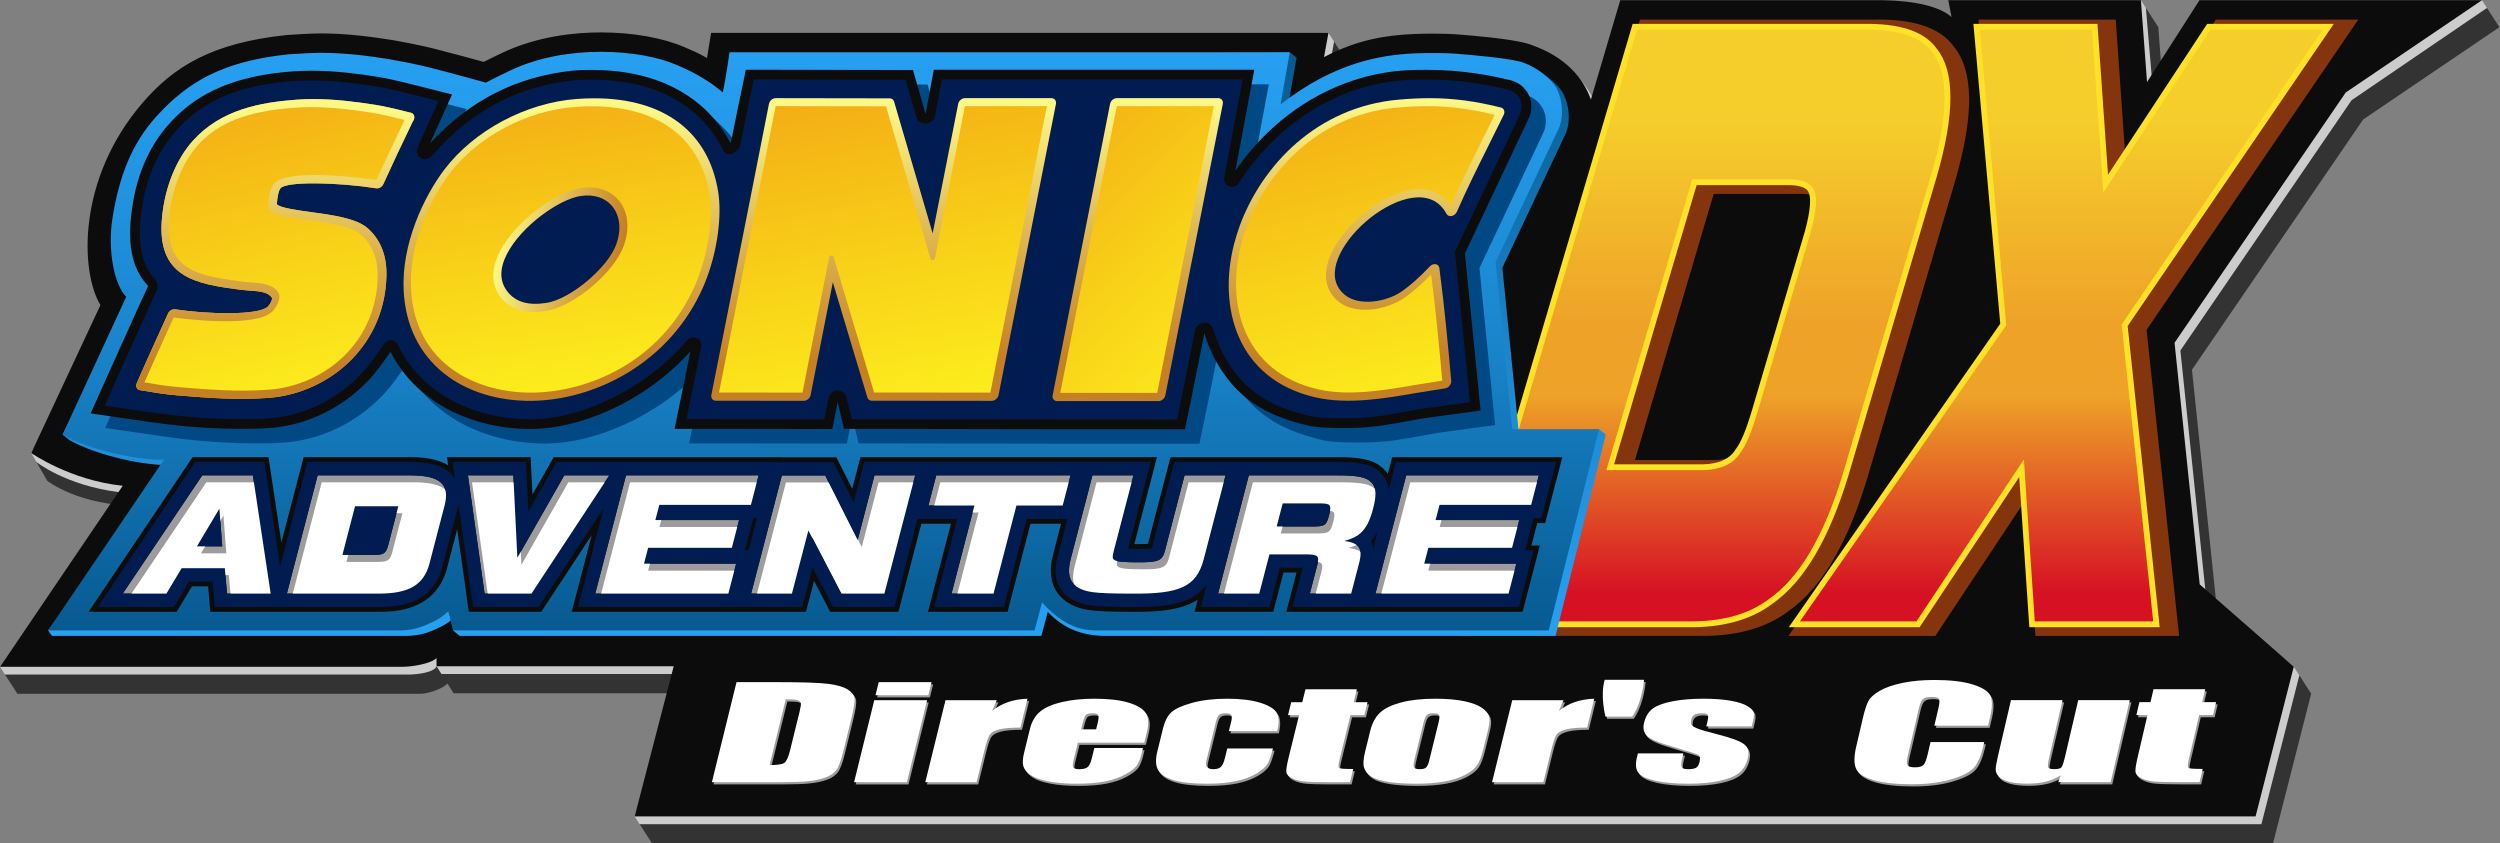
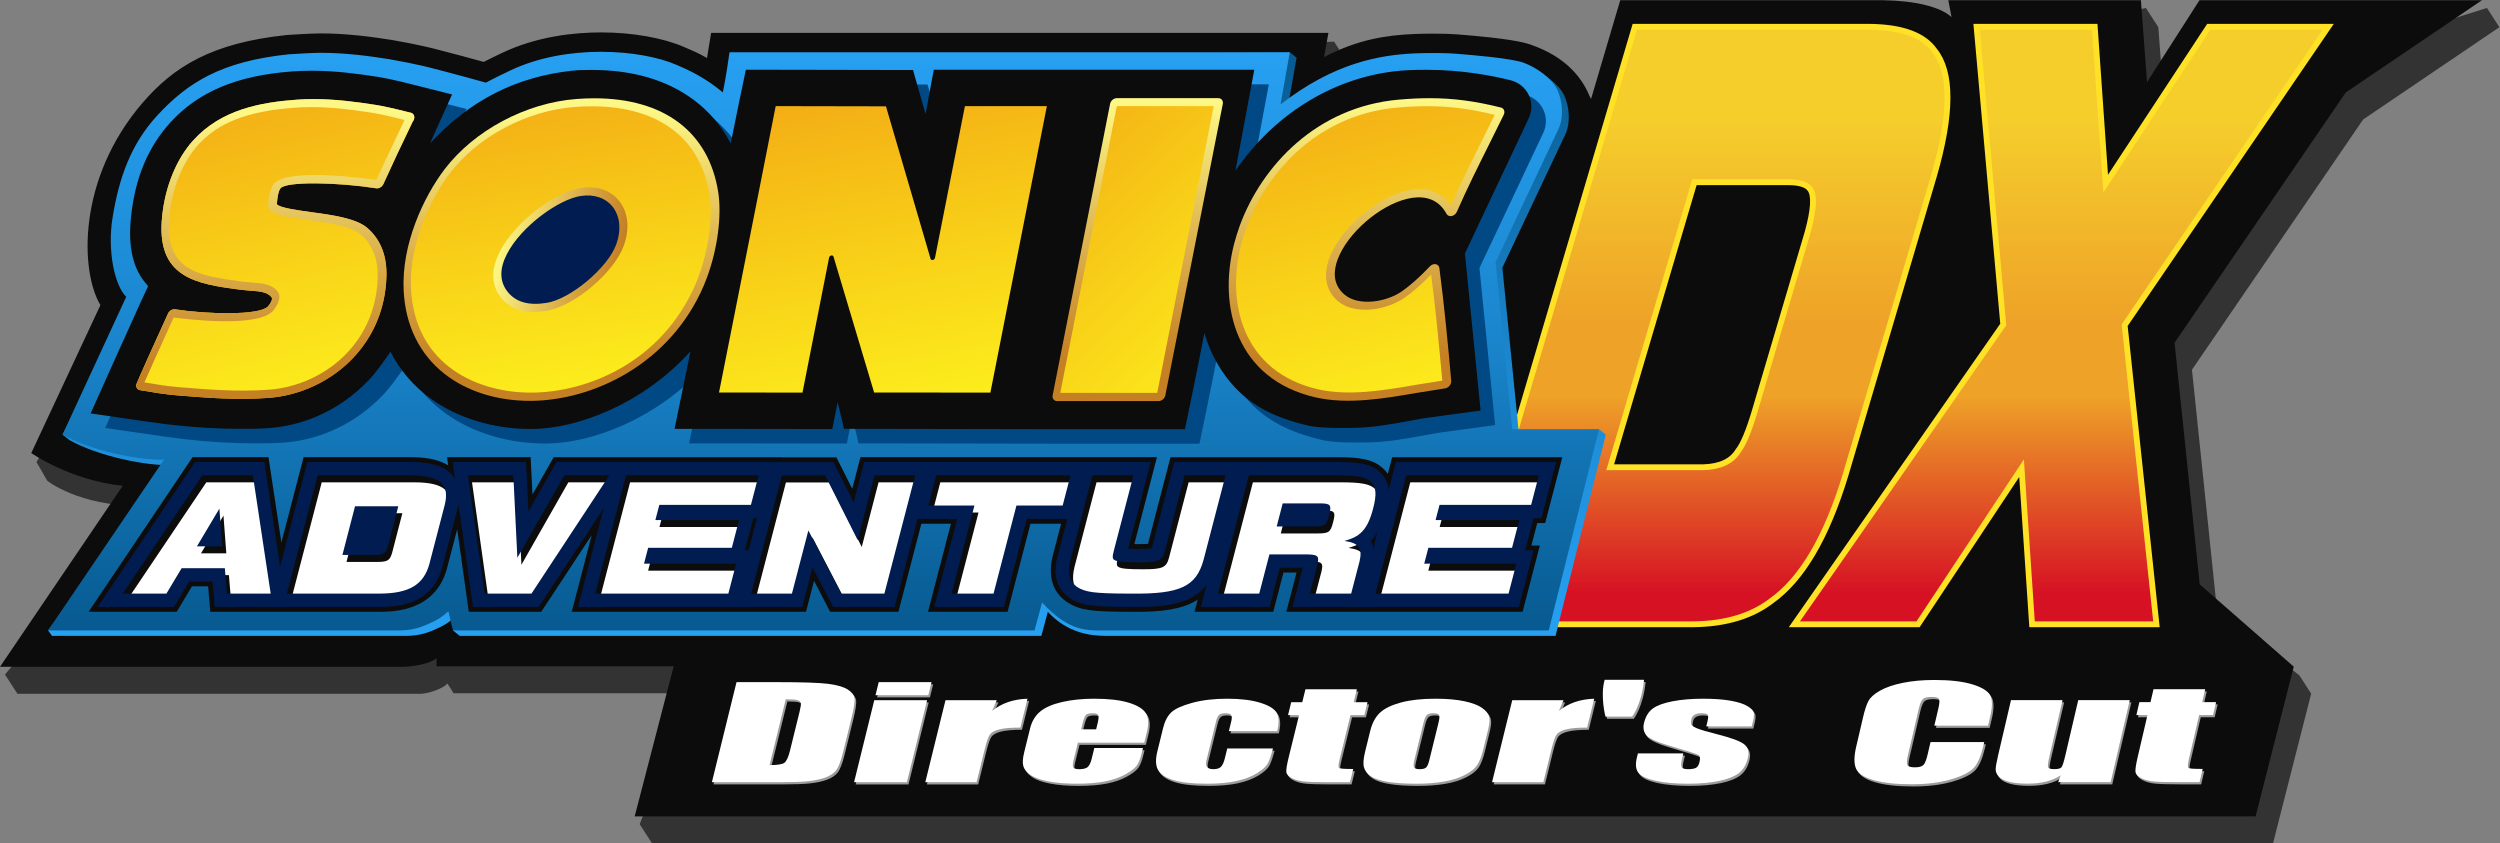
<svg xmlns="http://www.w3.org/2000/svg" xmlns:ns1="http://sodipodi.sourceforge.net/DTD/sodipodi-0.dtd" xmlns:ns2="http://www.inkscape.org/namespaces/inkscape" version="1.1" id="svg2" xml:space="preserve" width="1333.333" height="449.829" viewBox="0 0 1333.333 449.829" ns1:docname="Sonic Adventure DX (Director's Cut) Logo.ai">
  <rect x="0" y="0" width="1333.333" height="449.829" fill="#808080" stroke="none" />
  <defs id="defs6">
    <clipPath clipPathUnits="userSpaceOnUse" id="clipPath18">
      <path d="M 0,337.372 H 1000 V 0 H 0 Z" id="path16" />
    </clipPath>
    <linearGradient x1="0" y1="0" x2="1" y2="0" gradientUnits="userSpaceOnUse" gradientTransform="matrix(0,-239.052,-239.052,0,757.473,326.734)" spreadMethod="pad" id="linearGradient68">
      <stop style="stop-opacity:1;stop-color:#f5ce2c" offset="0" id="stop56" />
      <stop style="stop-opacity:1;stop-color:#f5ce2c" offset="0.15" id="stop58" />
      <stop style="stop-opacity:1;stop-color:#eea228" offset="0.5" id="stop60" />
      <stop style="stop-opacity:1;stop-color:#eea228" offset="0.618" id="stop62" />
      <stop style="stop-opacity:1;stop-color:#d61124" offset="0.95" id="stop64" />
      <stop style="stop-opacity:1;stop-color:#d61124" offset="1" id="stop66" />
    </linearGradient>
    <clipPath clipPathUnits="userSpaceOnUse" id="clipPath78">
      <path d="M 0,337.372 H 1000 V 0 H 0 Z" id="path76" />
    </clipPath>
    <linearGradient x1="0" y1="0" x2="1" y2="0" gradientUnits="userSpaceOnUse" gradientTransform="matrix(0,233.512,233.512,0,330.857,83.037)" spreadMethod="pad" id="linearGradient102">
      <stop style="stop-opacity:1;stop-color:#27a0f2" offset="0" id="stop96" />
      <stop style="stop-opacity:1;stop-color:#1a85cc" offset="0.5" id="stop98" />
      <stop style="stop-opacity:1;stop-color:#075a90" offset="1" id="stop100" />
    </linearGradient>
    <linearGradient x1="0" y1="0" x2="1" y2="0" gradientUnits="userSpaceOnUse" gradientTransform="matrix(0,-231.51,-231.51,0,329.497,316.731)" spreadMethod="pad" id="linearGradient124">
      <stop style="stop-opacity:1;stop-color:#27a0f2" offset="0" id="stop118" />
      <stop style="stop-opacity:1;stop-color:#1a85cc" offset="0.5" id="stop120" />
      <stop style="stop-opacity:1;stop-color:#075a90" offset="1" id="stop122" />
    </linearGradient>
    <clipPath clipPathUnits="userSpaceOnUse" id="clipPath134">
      <path d="M 0,337.372 H 1000 V 0 H 0 Z" id="path132" />
    </clipPath>
    <linearGradient x1="0" y1="0" x2="1" y2="0" gradientUnits="userSpaceOnUse" gradientTransform="matrix(-19.284,-102.717,105.033,1.138,557.659,297.463)" spreadMethod="pad" id="linearGradient190">
      <stop style="stop-opacity:1;stop-color:#fdf886" offset="0" id="stop184" />
      <stop style="stop-opacity:1;stop-color:#e0b852" offset="0.5" id="stop186" />
      <stop style="stop-opacity:1;stop-color:#c58024" offset="1" id="stop188" />
    </linearGradient>
    <linearGradient x1="0" y1="0" x2="1" y2="0" gradientUnits="userSpaceOnUse" gradientTransform="matrix(-19.284,-102.718,121.036,1.312,364.485,295.365)" spreadMethod="pad" id="linearGradient212">
      <stop style="stop-opacity:1;stop-color:#fdf886" offset="0" id="stop206" />
      <stop style="stop-opacity:1;stop-color:#e0b852" offset="0.5" id="stop208" />
      <stop style="stop-opacity:1;stop-color:#c58024" offset="1" id="stop210" />
    </linearGradient>
    <linearGradient x1="0" y1="0" x2="1" y2="0" gradientUnits="userSpaceOnUse" gradientTransform="matrix(-19.284,-102.718,131.921,1.429,234.931,293.953)" spreadMethod="pad" id="linearGradient234">
      <stop style="stop-opacity:1;stop-color:#fdf886" offset="0" id="stop228" />
      <stop style="stop-opacity:1;stop-color:#e0b852" offset="0.5" id="stop230" />
      <stop style="stop-opacity:1;stop-color:#c58024" offset="1" id="stop232" />
    </linearGradient>
    <linearGradient x1="0" y1="0" x2="1" y2="0" gradientUnits="userSpaceOnUse" gradientTransform="matrix(-19.283,-102.716,50.824,0.551,466.434,296.601)" spreadMethod="pad" id="linearGradient256">
      <stop style="stop-opacity:1;stop-color:#fdf886" offset="0" id="stop250" />
      <stop style="stop-opacity:1;stop-color:#e0b852" offset="0.5" id="stop252" />
      <stop style="stop-opacity:1;stop-color:#c58024" offset="1" id="stop254" />
    </linearGradient>
    <linearGradient x1="0" y1="0" x2="1" y2="0" gradientUnits="userSpaceOnUse" gradientTransform="matrix(122.558,0,12.881,-122.558,48.758,237.846)" spreadMethod="pad" id="linearGradient282">
      <stop style="stop-opacity:1;stop-color:#ffeb00" offset="0" id="stop272" />
      <stop style="stop-opacity:1;stop-color:#fbc400" offset="0.154" id="stop274" />
      <stop style="stop-opacity:1;stop-color:#fbc400" offset="0.3" id="stop276" />
      <stop style="stop-opacity:1;stop-color:#f29900" offset="0.66" id="stop278" />
      <stop style="stop-opacity:1;stop-color:#f29900" offset="1" id="stop280" />
    </linearGradient>
    <linearGradient x1="0" y1="0" x2="1" y2="0" gradientUnits="userSpaceOnUse" gradientTransform="matrix(-19.284,-102.717,102.02,1.106,120.23,292.591)" spreadMethod="pad" id="linearGradient304">
      <stop style="stop-opacity:1;stop-color:#fdf886" offset="0" id="stop298" />
      <stop style="stop-opacity:1;stop-color:#e0b852" offset="0.5" id="stop300" />
      <stop style="stop-opacity:1;stop-color:#c58024" offset="1" id="stop302" />
    </linearGradient>
    <linearGradient x1="0" y1="0" x2="1" y2="0" gradientUnits="userSpaceOnUse" gradientTransform="matrix(0,-149.084,136.038,33.979,545.945,308.729)" spreadMethod="pad" id="linearGradient326">
      <stop style="stop-opacity:1;stop-color:#f3ab15" offset="0" id="stop320" />
      <stop style="stop-opacity:1;stop-color:#f8d018" offset="0.5" id="stop322" />
      <stop style="stop-opacity:1;stop-color:#fdf21d" offset="1" id="stop324" />
    </linearGradient>
    <linearGradient x1="0" y1="0" x2="1" y2="0" gradientUnits="userSpaceOnUse" gradientTransform="matrix(0,-147.046,153.307,28.966,353.269,308.71)" spreadMethod="pad" id="linearGradient348">
      <stop style="stop-opacity:1;stop-color:#f3ab15" offset="0" id="stop342" />
      <stop style="stop-opacity:1;stop-color:#f8d018" offset="0.5" id="stop344" />
      <stop style="stop-opacity:1;stop-color:#fdf21d" offset="1" id="stop346" />
    </linearGradient>
    <linearGradient x1="0" y1="0" x2="1" y2="0" gradientUnits="userSpaceOnUse" gradientTransform="matrix(0,-135.305,157.242,23.726,223.823,306.222)" spreadMethod="pad" id="linearGradient370">
      <stop style="stop-opacity:1;stop-color:#f3ab15" offset="0" id="stop364" />
      <stop style="stop-opacity:1;stop-color:#f8d018" offset="0.5" id="stop366" />
      <stop style="stop-opacity:1;stop-color:#fdf21d" offset="1" id="stop368" />
    </linearGradient>
    <linearGradient x1="0" y1="0" x2="1" y2="0" gradientUnits="userSpaceOnUse" gradientTransform="matrix(0,-201.842,101.28,98.442,454.914,334.882)" spreadMethod="pad" id="linearGradient392">
      <stop style="stop-opacity:1;stop-color:#f3ab15" offset="0" id="stop386" />
      <stop style="stop-opacity:1;stop-color:#f8d018" offset="0.5" id="stop388" />
      <stop style="stop-opacity:1;stop-color:#fdf21d" offset="1" id="stop390" />
    </linearGradient>
    <linearGradient x1="0" y1="0" x2="1" y2="0" gradientUnits="userSpaceOnUse" gradientTransform="matrix(49.794,0,11.871,60.043,198.967,237.488)" spreadMethod="pad" id="linearGradient414">
      <stop style="stop-opacity:1;stop-color:#fdf886" offset="0" id="stop408" />
      <stop style="stop-opacity:1;stop-color:#e0b852" offset="0.5" id="stop410" />
      <stop style="stop-opacity:1;stop-color:#c58024" offset="1" id="stop412" />
    </linearGradient>
    <clipPath clipPathUnits="userSpaceOnUse" id="clipPath424">
      <path d="m 232.52,262.271 c -9.725,-1.458 -26.04,-12.88 -32.491,-25.402 v 0 c -3.643,-7.097 -3.554,-13.453 0.32,-18.357 v 0 c 3.914,-5.02 9.895,-6.779 18.257,-5.414 v 0 c 11.07,1.811 26.955,15.159 30.938,25.98 v 0 c 2.446,6.692 1.867,13.146 -1.604,17.739 v 0 c -2.794,3.698 -7.167,5.695 -12.278,5.695 v 0 c -1.02,0 -2.07,-0.08 -3.142,-0.241" id="path422" />
    </clipPath>
    <linearGradient x1="0" y1="0" x2="1" y2="0" gradientUnits="userSpaceOnUse" gradientTransform="matrix(0,-141.799,132.59,31.457,109.723,307.098)" spreadMethod="pad" id="linearGradient448">
      <stop style="stop-opacity:1;stop-color:#f3ab15" offset="0" id="stop442" />
      <stop style="stop-opacity:1;stop-color:#f8d018" offset="0.5" id="stop444" />
      <stop style="stop-opacity:1;stop-color:#fdf21d" offset="1" id="stop446" />
    </linearGradient>
  </defs>
  <ns1:namedview pagecolor="#ffffff" bordercolor="#666666" borderopacity="1" objecttolerance="10" gridtolerance="10" guidetolerance="10" ns2:pageopacity="0" ns2:pageshadow="2" ns2:window-width="640" ns2:window-height="480" id="namedview4" />
  <g id="g10" ns2:groupmode="layer" ns2:label="Sonic Adventure DX (Director's Cut) Logo" transform="matrix(1.333,0,0,-1.333,0,449.829)">
    <g id="g12">
      <g id="g14" clip-path="url(#clipPath18)">
        <g id="g20" transform="translate(945.498,289.654)">
          <path d="m 0,0 54.502,36.916 -4.967,7.703 -129.042,-40.458 -2.449,32.755 -4.967,7.703 -70.802,-14.459 c 0,0 0,0 0,0 -4.364,3.996 -14.017,6.549 -27.518,6.756 h -105.028 l -11.75,-39.754 c -2.986,8.389 -9.889,17.1 -24.165,22.004 -2.655,0.912 -8.569,2.47 -29.669,4.109 -2.11,0.164 -5.708,0.266 -9.39,0.266 -2.532,0 -4.993,-0.046 -7.315,-0.138 -11.435,-0.489 -22.729,-2.191 -36.235,-9.244 0,0 0,0 0,0 l 1.768,9.692 -4.702,7.292 -234.924,-7.292 h -6.766 l -0.92,-6.704 c -0.005,-0.037 -0.216,-1.573 -0.555,-3.813 0,0 0,0 0,0 -3.644,2.12 -6.465,3.349 -9.77,4.789 -8.619,3.756 -20.796,5.91 -33.409,5.91 -10.23,0 -25.424,-1.435 -39.715,-8.269 -2.7,-1.292 -4.987,-2.386 -7.238,-3.53 -4.406,1.216 -12.718,3.491 -18.079,4.84 -0.98,0.271 -7.158,1.931 -18.402,3.899 l -0.067,0.012 -0.068,0.01 c -8.725,1.369 -18.249,2.635 -28.766,2.635 -3.211,0 -10.891,-0.455 -13.268,-0.628 l -0.127,-0.009 -0.126,-0.014 c -30.018,-3.174 -44.698,-13.108 -57.503,-27.048 -10.628,-11.569 -16.739,-25.564 -19.814,-45.377 -1.628,-10.496 -0.533,-24.23 4.18,-32.95 0.066,-0.122 0.07,-0.265 0.012,-0.391 l -33.864,-54.264 4.337,-7.515 c 0,0 12.772,-10.134 36.696,-9.982 0,0 2.898,0.723 2.716,0.454 l -56.33,-67.987 4.967,-7.702 h 161.212 c 3.346,0 9.44,2.276 10.832,4.141 l 2.473,-3.926 h 94.448 c 0.293,0 0.508,-0.276 0.434,-0.56 l -20.436,-51.823 4.967,-7.703 h 648.525 l 15.278,59.92 -4.724,7.325 -32.523,25.276 c -0.243,0.214 -0.398,0.511 -0.431,0.833 l -10.019,96.17 z" style="fill:#333333;fill-opacity:1;fill-rule:nonzero;stroke:none" id="path22" />
        </g>
        <g id="g24" transform="translate(940.87,297.356)">
-           <path d="m 0,0 54.163,36.916 -1.999,3.099 -131.671,-35.854 -2.789,32.755 -1.998,3.099 -73.431,-9.855 c -4.364,3.996 -14.017,6.549 -27.518,6.756 h -105.028 l -11.75,-39.755 c -2.986,8.39 -9.889,17.101 -24.165,22.005 -2.655,0.912 -8.569,2.47 -29.669,4.109 -2.11,0.164 -5.708,0.266 -9.39,0.266 -2.532,0 -4.993,-0.046 -7.315,-0.138 -11.435,-0.489 -22.729,-2.191 -36.235,-9.243 l 1.693,9.28 -2.263,3.51 -237.288,-3.099 h -6.766 l -0.92,-6.704 c -0.005,-0.037 -0.216,-1.573 -0.555,-3.813 -3.644,2.12 -6.465,3.349 -9.77,4.789 -8.619,3.756 -20.796,5.91 -33.409,5.91 -10.23,0 -25.424,-1.435 -39.715,-8.269 -2.7,-1.292 -4.987,-2.386 -7.238,-3.53 -4.407,1.216 -12.718,3.491 -18.079,4.84 -0.98,0.271 -7.158,1.931 -18.402,3.899 l -0.067,0.012 -0.068,0.01 c -8.725,1.369 -18.249,2.635 -28.766,2.635 -3.211,0 -10.891,-0.455 -13.268,-0.628 l -0.127,-0.009 -0.126,-0.014 c -30.018,-3.174 -44.698,-13.108 -57.503,-27.048 -10.628,-11.569 -16.739,-25.564 -19.814,-45.377 -1.64,-10.573 -0.517,-24.432 4.284,-33.142 l -31.399,-58.578 2.07,-3.587 c 0,0 11.515,-9.28 32.816,-12.026 l 0.297,-0.042 -47.692,-69.863 1.998,-3.099 h 161.552 c 3.259,0 10.203,0.819 11.126,3.315 l 1.953,-3.1 h 95.254 l -17.953,-56.986 1.998,-3.1 h 648.865 l 15.181,59.542 -2.242,3.477 -35.287,29.834 -10.071,96.671 z" style="fill:#cccccc;fill-opacity:1;fill-rule:nonzero;stroke:none" id="path26" />
-         </g>
+           </g>
        <g id="g28" transform="translate(938.532,300.456)">
          <path d="M 0,0 54.502,36.916 H -58.516 L -79.507,4.161 -81.956,36.916 h -77.058 l 1.289,-6.756 c -4.364,3.996 -14.017,6.549 -27.518,6.756 h -105.028 l -11.75,-39.754 c -2.986,8.389 -9.889,17.1 -24.165,22.004 -2.655,0.912 -8.569,2.47 -29.669,4.109 -2.11,0.164 -5.708,0.266 -9.39,0.266 -2.532,0 -4.993,-0.046 -7.315,-0.138 -11.435,-0.489 -22.729,-2.191 -36.235,-9.243 l 1.768,9.691 h -15.467 -231.515 l -1.659,-10.072 c -3.645,2.119 -5.691,2.904 -8.996,4.344 -8.619,3.756 -20.796,5.91 -33.409,5.91 -10.23,0 -25.424,-1.435 -39.715,-8.269 -2.7,-1.292 -4.987,-2.386 -7.238,-3.53 -4.407,1.216 -12.718,3.491 -18.079,4.84 -0.98,0.271 -7.158,1.931 -18.402,3.899 l -0.067,0.012 -0.068,0.01 c -8.725,1.369 -18.249,2.635 -28.766,2.635 -3.211,0 -10.891,-0.455 -13.268,-0.628 l -0.127,-0.009 -0.126,-0.014 c -30.018,-3.174 -45.136,-12.717 -57.503,-27.048 -26.362,-30.547 -24.981,-67.723 -16.916,-80.999 l -27.675,-59.197 c 0,0 15.633,-10.938 36.596,-13.092 l -49.105,-72.426 h 161.212 c 3.346,0 11.27,1.173 13.434,3.516 l 0.03,-3.301 h 94.869 l -15.615,-60.086 h 648.525 l 15.278,59.92 -37.626,32.933 -10.071,96.671 z" style="fill:#0c0c0c;fill-opacity:1;fill-rule:nonzero;stroke:none" id="path30" />
        </g>
        <g id="g32" transform="translate(882.94,60.828)">
          <path d="m 0,0 -1.205,-5.169 h 5.564 l -1.211,-5.194 h -5.565 l -4.094,-17.56 c -0.504,-2.16 -0.555,-3.364 -0.153,-3.611 0.401,-0.247 2.287,-0.371 5.656,-0.371 l -1.234,-5.293 h -8.321 c -4.697,0 -8.027,0.095 -9.991,0.285 -1.964,0.189 -3.631,0.626 -5.003,1.311 -1.372,0.684 -2.143,1.467 -2.311,2.349 -0.169,0.882 0.127,2.956 0.889,6.22 l 3.887,16.67 h -4.442 l 1.212,5.194 h 4.441 L -20.676,0 Z m -30.171,-4.378 -7.653,-32.82 h -20.982 l 0.994,2.729 c -1.688,-1.109 -3.643,-1.937 -5.866,-2.494 -2.222,-0.552 -4.694,-0.828 -7.417,-0.828 -3.097,0 -5.605,0.264 -7.524,0.791 -1.919,0.528 -3.261,1.229 -4.027,2.102 -0.767,0.874 -1.158,1.785 -1.176,2.733 -0.017,0.948 0.304,2.832 0.961,5.652 l 5.162,22.135 h 20.624 l -5.208,-22.333 c -0.596,-2.556 -0.788,-4.073 -0.576,-4.551 0.212,-0.478 1.033,-0.717 2.462,-0.717 1.532,0 2.5,0.247 2.904,0.742 0.405,0.495 0.921,2.086 1.547,4.773 l 5.151,22.086 z m -56.7,-10.214 h -21.492 l 1.622,6.958 c 0.472,2.024 0.538,3.289 0.195,3.788 -0.343,0.503 -1.297,0.754 -2.862,0.754 -1.77,0 -2.964,-0.305 -3.583,-0.915 -0.619,-0.61 -1.164,-1.929 -1.637,-3.957 l -4.337,-18.599 c -0.454,-1.945 -0.512,-3.215 -0.174,-3.808 0.338,-0.594 1.341,-0.891 3.009,-0.891 1.599,0 2.715,0.297 3.347,0.891 0.633,0.597 1.205,1.995 1.718,4.192 l 1.173,5.033 h 21.493 l -0.365,-1.563 c -0.966,-4.142 -2.255,-7.081 -3.868,-8.817 -1.612,-1.731 -4.638,-3.252 -9.077,-4.555 -4.44,-1.306 -9.688,-1.958 -15.746,-1.958 -6.297,0 -11.358,0.553 -15.184,1.658 -3.827,1.104 -6.176,2.634 -7.048,4.587 -0.871,1.954 -0.85,4.893 0.065,8.818 l 2.728,11.698 c 0.673,2.885 1.382,5.05 2.127,6.492 0.745,1.443 2.285,2.832 4.622,4.168 2.336,1.335 5.389,2.386 9.159,3.153 3.769,0.767 7.985,1.15 12.648,1.15 6.33,0 11.416,-0.593 15.258,-1.776 3.841,-1.188 6.202,-2.667 7.083,-4.436 0.881,-1.768 0.885,-4.522 0.013,-8.26 z m -94.566,-0.297 h -18.185 l 0.438,1.781 c 0.374,1.517 0.433,2.477 0.176,2.881 -0.256,0.404 -1.095,0.606 -2.517,0.606 -1.151,0 -2.061,-0.185 -2.728,-0.556 -0.667,-0.371 -1.092,-0.928 -1.274,-1.67 -0.248,-1.006 -0.286,-1.743 -0.114,-2.213 0.173,-0.47 0.909,-0.986 2.21,-1.546 1.302,-0.561 4.055,-1.377 8.261,-2.449 5.611,-1.418 9.193,-2.753 10.747,-4.006 1.554,-1.253 2.037,-3.075 1.448,-5.466 -0.658,-2.671 -1.865,-4.687 -3.622,-6.047 -1.757,-1.361 -4.394,-2.408 -7.91,-3.141 -3.517,-0.734 -7.628,-1.101 -12.335,-1.101 -5.215,0 -9.579,0.396 -13.093,1.187 -3.513,0.792 -5.797,1.863 -6.853,3.215 -1.055,1.352 -1.246,3.397 -0.572,6.134 l 0.39,1.583 h 18.185 l -0.512,-2.078 c -0.434,-1.764 -0.488,-2.91 -0.161,-3.437 0.328,-0.528 1.169,-0.792 2.523,-0.792 1.456,0 2.516,0.177 3.179,0.532 0.663,0.354 1.134,1.101 1.414,2.238 0.386,1.567 0.255,2.548 -0.392,2.943 -0.682,0.396 -4.373,1.567 -11.073,3.512 -5.621,1.649 -8.927,3.146 -9.917,4.489 -0.99,1.344 -1.257,2.939 -0.802,4.786 0.645,2.622 1.832,4.555 3.561,5.8 1.729,1.245 4.378,2.205 7.948,2.881 3.57,0.676 7.607,1.014 12.11,1.014 4.47,0 8.204,-0.276 11.2,-0.828 2.996,-0.553 5.221,-1.282 6.674,-2.189 1.453,-0.907 2.262,-1.748 2.426,-2.523 0.165,-0.775 0.045,-1.987 -0.361,-3.636 z m -47.824,3.917 h -10.69 c 0,0 -2.177,8.342 -0.315,14.723 h 15.751 c -0.994,-9.972 -4.746,-14.723 -4.746,-14.723 m -27.463,6.57 -1.876,-4.316 c 3.741,3.091 8.462,4.728 14.162,4.909 l -2.844,-11.55 c -3.759,0 -6.58,-0.247 -8.463,-0.742 -1.882,-0.494 -3.135,-1.183 -3.759,-2.065 -0.624,-0.882 -1.327,-2.914 -2.111,-6.097 l -3.191,-12.959 h -20.521 l 8.081,32.82 z m -50.028,-9.052 c 0.414,1.681 0.489,2.741 0.224,3.178 -0.265,0.437 -1.007,0.655 -2.226,0.655 -1.219,0 -2.086,-0.218 -2.6,-0.655 -0.514,-0.437 -0.978,-1.497 -1.392,-3.178 l -3.648,-14.815 c -0.381,-1.55 -0.427,-2.56 -0.136,-3.03 0.29,-0.47 1.028,-0.705 2.214,-0.705 1.219,0 2.076,0.215 2.571,0.643 0.495,0.429 0.917,1.352 1.266,2.77 z m 19.912,-2.474 -1.979,-8.038 c -0.727,-2.951 -1.564,-5.115 -2.513,-6.492 -0.948,-1.377 -2.569,-2.663 -4.861,-3.858 -2.292,-1.196 -5.075,-2.078 -8.347,-2.647 -3.273,-0.569 -6.941,-0.853 -11.004,-0.853 -4.538,0 -8.322,0.243 -11.351,0.73 -3.03,0.486 -5.296,1.22 -6.798,2.201 -1.502,0.981 -2.455,2.168 -2.857,3.561 -0.402,1.394 -0.259,3.483 0.427,6.27 l 2.07,8.409 c 0.751,3.05 2.015,5.433 3.792,7.148 1.777,1.715 4.554,3.091 8.332,4.13 3.777,1.039 8.409,1.558 13.895,1.558 4.605,0 8.477,-0.334 11.614,-1.001 3.137,-0.668 5.471,-1.538 7.002,-2.61 1.531,-1.071 2.487,-2.176 2.867,-3.314 0.38,-1.138 0.284,-2.869 -0.289,-5.194 m -52.568,15.903 -1.273,-5.169 h 5.537 l -1.279,-5.194 h -5.537 l -4.324,-17.56 c -0.532,-2.16 -0.599,-3.363 -0.203,-3.611 0.396,-0.247 2.271,-0.371 5.623,-0.371 l -1.303,-5.292 h -8.28 c -4.673,0 -7.985,0.094 -9.937,0.284 -1.951,0.19 -3.604,0.627 -4.96,1.311 -1.355,0.684 -2.11,1.467 -2.265,2.349 -0.156,0.883 0.169,2.956 0.972,6.221 l 4.105,16.669 h -4.419 l 1.279,5.194 h 4.419 l 1.273,5.169 z m -31.863,-16.768 h -19.353 l 0.931,3.784 c 0.325,1.319 0.325,2.213 10e-4,2.683 -0.325,0.47 -1.08,0.705 -2.265,0.705 -1.185,0 -2.032,-0.206 -2.539,-0.618 -0.508,-0.412 -0.939,-1.336 -1.292,-2.77 l -3.812,-15.483 c -0.289,-1.17 -0.2,-2.048 0.265,-2.634 0.466,-0.585 1.291,-0.878 2.476,-0.878 1.389,0 2.403,0.305 3.045,0.915 0.641,0.61 1.171,1.765 1.589,3.463 l 0.962,3.908 h 18.286 c -0.679,-2.622 -1.358,-4.588 -2.036,-5.899 -0.679,-1.311 -2.144,-2.655 -4.396,-4.032 -2.252,-1.376 -5.006,-2.415 -8.26,-3.116 -3.254,-0.701 -7.15,-1.051 -11.688,-1.051 -5.79,0 -10.26,0.482 -13.409,1.447 -3.149,0.964 -5.212,2.316 -6.189,4.056 -0.977,1.74 -1.071,4.209 -0.284,7.407 l 2.296,9.325 c 0.686,2.786 1.78,4.888 3.28,6.306 1.501,1.418 4.268,2.684 8.3,3.797 4.033,1.113 8.742,1.669 14.126,1.669 5.351,0 9.786,-0.552 13.307,-1.657 3.521,-1.105 5.7,-2.498 6.539,-4.18 0.839,-1.681 0.879,-4.064 0.12,-7.147 m -72.455,0.742 0.591,2.399 c 0.418,1.698 0.502,2.794 0.251,3.289 -0.251,0.495 -0.952,0.742 -2.103,0.742 -1.422,0 -2.355,-0.21 -2.797,-0.631 -0.442,-0.42 -0.89,-1.554 -1.345,-3.4 l -0.591,-2.399 z m 19.257,-5.343 h -26.566 l -1.748,-7.098 c -0.366,-1.484 -0.381,-2.44 -0.046,-2.869 0.334,-0.428 1.128,-0.643 2.381,-0.643 1.558,0 2.669,0.285 3.334,0.853 0.665,0.569 1.199,1.67 1.601,3.302 l 1.065,4.328 h 19.455 l -0.597,-2.423 c -0.499,-2.028 -1.145,-3.587 -1.938,-4.675 -0.793,-1.088 -2.307,-2.25 -4.542,-3.487 -2.234,-1.237 -4.909,-2.164 -8.025,-2.783 -3.115,-0.618 -6.908,-0.927 -11.378,-0.927 -4.334,0 -8.086,0.305 -11.254,0.915 -3.168,0.61 -5.545,1.447 -7.128,2.51 -1.584,1.064 -2.574,2.235 -2.97,3.512 -0.397,1.278 -0.295,3.137 0.306,5.578 l 2.357,9.571 c 0.706,2.869 2.059,5.132 4.059,6.789 2,1.657 4.92,2.927 8.76,3.809 3.841,0.882 8.115,1.323 12.822,1.323 5.757,0 10.375,-0.532 13.855,-1.595 3.48,-1.064 5.758,-2.473 6.832,-4.229 1.075,-1.756 1.22,-4.225 0.437,-7.408 z m -59.006,16.992 -1.875,-4.316 c 3.741,3.091 8.462,4.728 14.161,4.909 l -2.844,-11.55 c -3.759,0 -6.579,-0.247 -8.462,-0.742 -1.883,-0.494 -3.136,-1.183 -3.759,-2.065 -0.624,-0.882 -1.328,-2.914 -2.111,-6.097 l -3.191,-12.959 h -20.522 l 8.082,32.82 z m -27.887,0 -8.081,-32.82 h -21.131 l 8.082,32.82 z m 1.779,7.222 -1.285,-5.219 h -21.131 l 1.285,5.219 z m -58.324,-6.851 -6.486,-26.34 c 3.082,0 5.052,0.3 5.911,0.902 0.86,0.602 1.618,2.239 2.276,4.91 l 3.831,15.556 c 0.446,1.814 0.614,2.977 0.503,3.488 -0.111,0.511 -0.561,0.886 -1.349,1.125 -0.787,0.239 -2.349,0.359 -4.686,0.359 m -19.698,6.851 h 16.001 c 10.328,0 17.256,-0.231 20.782,-0.693 3.527,-0.462 6.108,-1.22 7.745,-2.275 1.637,-1.056 2.532,-2.23 2.688,-3.525 0.155,-1.294 -0.234,-3.837 -1.168,-7.63 l -3.453,-14.023 c -0.885,-3.595 -1.824,-5.998 -2.816,-7.21 -0.993,-1.211 -2.437,-2.16 -4.333,-2.844 -1.895,-0.684 -4.146,-1.162 -6.753,-1.434 -2.607,-0.272 -6.467,-0.408 -11.58,-0.408 h -26.973 z" style="fill:#9d9b9b;fill-opacity:1;fill-rule:nonzero;stroke:none" id="path34" />
        </g>
        <g id="g36" transform="translate(882.295,61.711)">
          <path d="m 0,0 -1.205,-5.169 h 5.564 l -1.211,-5.194 h -5.565 l -4.094,-17.56 c -0.504,-2.16 -0.555,-3.364 -0.153,-3.611 0.401,-0.247 2.287,-0.371 5.656,-0.371 l -1.234,-5.293 h -8.321 c -4.697,0 -8.027,0.095 -9.991,0.285 -1.964,0.189 -3.631,0.626 -5.003,1.311 -1.372,0.684 -2.143,1.467 -2.311,2.349 -0.169,0.882 0.127,2.956 0.889,6.22 l 3.887,16.67 h -4.442 l 1.212,5.194 h 4.441 L -20.676,0 Z m -30.171,-4.378 -7.653,-32.82 h -20.982 l 0.994,2.729 c -1.688,-1.109 -3.643,-1.937 -5.866,-2.494 -2.222,-0.552 -4.694,-0.828 -7.417,-0.828 -3.097,0 -5.605,0.264 -7.524,0.791 -1.919,0.528 -3.261,1.229 -4.028,2.102 -0.766,0.874 -1.157,1.785 -1.175,2.733 -0.017,0.948 0.303,2.832 0.961,5.652 l 5.162,22.135 h 20.624 l -5.208,-22.333 c -0.596,-2.556 -0.788,-4.073 -0.576,-4.551 0.212,-0.478 1.033,-0.717 2.462,-0.717 1.532,0 2.5,0.247 2.904,0.742 0.405,0.495 0.921,2.086 1.547,4.773 l 5.151,22.086 z m -56.7,-10.214 h -21.492 l 1.622,6.958 c 0.472,2.024 0.538,3.289 0.194,3.788 -0.342,0.503 -1.296,0.754 -2.861,0.754 -1.77,0 -2.964,-0.305 -3.583,-0.915 -0.619,-0.61 -1.164,-1.929 -1.637,-3.957 l -4.338,-18.599 c -0.453,-1.945 -0.511,-3.215 -0.173,-3.808 0.338,-0.594 1.341,-0.891 3.009,-0.891 1.599,0 2.715,0.297 3.347,0.891 0.633,0.597 1.205,1.995 1.718,4.192 l 1.173,5.033 h 21.493 l -0.365,-1.563 c -0.966,-4.142 -2.255,-7.081 -3.868,-8.817 -1.612,-1.731 -4.638,-3.252 -9.077,-4.555 -4.44,-1.306 -9.688,-1.958 -15.746,-1.958 -6.297,0 -11.358,0.553 -15.185,1.658 -3.826,1.104 -6.175,2.634 -7.047,4.587 -0.871,1.954 -0.85,4.893 0.065,8.818 l 2.728,11.698 c 0.673,2.885 1.382,5.05 2.127,6.492 0.745,1.443 2.285,2.832 4.622,4.168 2.336,1.335 5.389,2.386 9.159,3.153 3.769,0.767 7.985,1.15 12.648,1.15 6.33,0 11.416,-0.593 15.258,-1.776 3.841,-1.188 6.202,-2.667 7.083,-4.436 0.881,-1.768 0.885,-4.522 0.013,-8.26 z m -94.566,-0.297 h -18.185 l 0.438,1.781 c 0.374,1.517 0.433,2.477 0.176,2.881 -0.256,0.404 -1.095,0.606 -2.517,0.606 -1.151,0 -2.061,-0.185 -2.728,-0.556 -0.667,-0.371 -1.092,-0.928 -1.274,-1.67 -0.248,-1.006 -0.286,-1.743 -0.114,-2.213 0.173,-0.47 0.909,-0.986 2.21,-1.546 1.302,-0.561 4.055,-1.377 8.261,-2.449 5.611,-1.418 9.193,-2.753 10.747,-4.006 1.554,-1.253 2.037,-3.075 1.448,-5.466 -0.658,-2.671 -1.865,-4.687 -3.622,-6.047 -1.757,-1.361 -4.394,-2.408 -7.91,-3.141 -3.517,-0.734 -7.628,-1.101 -12.335,-1.101 -5.215,0 -9.579,0.396 -13.093,1.187 -3.513,0.792 -5.797,1.863 -6.853,3.215 -1.055,1.352 -1.246,3.397 -0.572,6.134 l 0.39,1.583 h 18.185 l -0.512,-2.078 c -0.434,-1.764 -0.488,-2.91 -0.161,-3.437 0.328,-0.528 1.168,-0.792 2.523,-0.792 1.456,0 2.516,0.177 3.179,0.532 0.663,0.354 1.134,1.101 1.414,2.238 0.386,1.567 0.255,2.548 -0.392,2.943 -0.682,0.396 -4.373,1.567 -11.073,3.512 -5.621,1.649 -8.927,3.146 -9.917,4.489 -0.99,1.344 -1.257,2.939 -0.802,4.786 0.645,2.622 1.832,4.555 3.561,5.8 1.729,1.245 4.378,2.205 7.948,2.881 3.57,0.676 7.606,1.014 12.11,1.014 4.47,0 8.204,-0.276 11.2,-0.828 2.996,-0.553 5.221,-1.282 6.674,-2.189 1.453,-0.907 2.262,-1.748 2.426,-2.523 0.165,-0.775 0.045,-1.987 -0.362,-3.636 z m -47.824,3.917 h -10.69 c 0,0 -2.177,8.342 -0.315,14.723 h 15.751 c -0.994,-9.972 -4.746,-14.723 -4.746,-14.723 m -27.463,6.57 -1.876,-4.316 c 3.741,3.091 8.462,4.728 14.162,4.909 l -2.844,-11.55 c -3.759,0 -6.58,-0.247 -8.463,-0.742 -1.882,-0.494 -3.135,-1.183 -3.759,-2.065 -0.624,-0.882 -1.327,-2.914 -2.111,-6.097 l -3.191,-12.959 h -20.521 l 8.081,32.82 z m -50.028,-9.052 c 0.414,1.681 0.489,2.741 0.224,3.178 -0.265,0.437 -1.007,0.655 -2.226,0.655 -1.219,0 -2.086,-0.218 -2.6,-0.655 -0.514,-0.437 -0.978,-1.497 -1.392,-3.178 l -3.648,-14.815 c -0.381,-1.55 -0.427,-2.56 -0.136,-3.03 0.29,-0.47 1.028,-0.705 2.214,-0.705 1.219,0 2.076,0.215 2.571,0.643 0.495,0.429 0.917,1.352 1.266,2.77 z m 19.912,-2.474 -1.979,-8.038 c -0.727,-2.951 -1.564,-5.115 -2.513,-6.492 -0.948,-1.377 -2.569,-2.663 -4.861,-3.858 -2.292,-1.196 -5.075,-2.078 -8.347,-2.647 -3.273,-0.569 -6.941,-0.853 -11.004,-0.853 -4.538,0 -8.322,0.243 -11.351,0.73 -3.03,0.486 -5.296,1.22 -6.798,2.201 -1.503,0.981 -2.455,2.168 -2.857,3.561 -0.402,1.394 -0.259,3.483 0.427,6.27 l 2.07,8.409 c 0.751,3.05 2.015,5.433 3.792,7.148 1.777,1.715 4.554,3.091 8.332,4.13 3.777,1.039 8.409,1.558 13.895,1.558 4.605,0 8.477,-0.334 11.614,-1.001 3.137,-0.668 5.471,-1.538 7.002,-2.61 1.531,-1.071 2.487,-2.176 2.867,-3.314 0.38,-1.138 0.284,-2.869 -0.289,-5.194 m -52.568,15.903 -1.273,-5.169 h 5.537 l -1.279,-5.194 h -5.537 l -4.324,-17.56 c -0.532,-2.16 -0.599,-3.363 -0.203,-3.611 0.396,-0.247 2.27,-0.371 5.623,-0.371 l -1.303,-5.292 h -8.28 c -4.673,0 -7.985,0.094 -9.937,0.284 -1.951,0.19 -3.604,0.627 -4.96,1.311 -1.355,0.684 -2.11,1.467 -2.266,2.349 -0.155,0.883 0.169,2.956 0.973,6.221 l 4.105,16.669 h -4.419 l 1.279,5.194 h 4.419 l 1.273,5.169 z m -31.863,-16.768 h -19.353 l 0.931,3.784 c 0.325,1.319 0.325,2.213 10e-4,2.683 -0.325,0.47 -1.08,0.705 -2.265,0.705 -1.185,0 -2.032,-0.206 -2.539,-0.618 -0.508,-0.412 -0.939,-1.336 -1.292,-2.77 l -3.812,-15.483 c -0.289,-1.17 -0.2,-2.048 0.265,-2.634 0.466,-0.585 1.291,-0.878 2.476,-0.878 1.389,0 2.403,0.305 3.045,0.915 0.641,0.61 1.171,1.765 1.589,3.463 l 0.962,3.908 h 18.286 c -0.679,-2.622 -1.358,-4.588 -2.036,-5.899 -0.679,-1.311 -2.144,-2.655 -4.396,-4.032 -2.253,-1.376 -5.006,-2.415 -8.26,-3.116 -3.254,-0.701 -7.15,-1.051 -11.688,-1.051 -5.79,0 -10.26,0.482 -13.409,1.447 -3.149,0.964 -5.212,2.316 -6.189,4.056 -0.977,1.74 -1.071,4.209 -0.284,7.407 l 2.296,9.325 c 0.686,2.786 1.78,4.888 3.28,6.306 1.501,1.418 4.267,2.684 8.3,3.797 4.033,1.113 8.742,1.669 14.126,1.669 5.351,0 9.786,-0.552 13.307,-1.657 3.521,-1.105 5.7,-2.498 6.539,-4.18 0.839,-1.681 0.879,-4.064 0.12,-7.147 m -72.455,0.742 0.591,2.399 c 0.418,1.698 0.502,2.794 0.251,3.289 -0.251,0.495 -0.952,0.742 -2.103,0.742 -1.422,0 -2.355,-0.21 -2.797,-0.631 -0.442,-0.42 -0.89,-1.554 -1.345,-3.4 l -0.591,-2.399 z m 19.257,-5.343 h -26.566 l -1.748,-7.098 c -0.366,-1.484 -0.381,-2.44 -0.046,-2.869 0.334,-0.428 1.128,-0.643 2.381,-0.643 1.558,0 2.669,0.285 3.334,0.853 0.665,0.569 1.199,1.67 1.6,3.302 l 1.066,4.328 h 19.455 l -0.597,-2.423 c -0.499,-2.028 -1.145,-3.587 -1.938,-4.675 -0.793,-1.088 -2.307,-2.25 -4.542,-3.487 -2.234,-1.237 -4.909,-2.164 -8.025,-2.783 -3.115,-0.618 -6.908,-0.927 -11.378,-0.927 -4.334,0 -8.086,0.305 -11.254,0.915 -3.169,0.61 -5.545,1.447 -7.128,2.51 -1.584,1.064 -2.574,2.235 -2.971,3.512 -0.396,1.278 -0.294,3.137 0.307,5.578 l 2.357,9.571 c 0.706,2.869 2.059,5.132 4.059,6.789 2,1.657 4.92,2.927 8.76,3.809 3.841,0.882 8.115,1.323 12.822,1.323 5.757,0 10.375,-0.532 13.855,-1.595 3.48,-1.064 5.758,-2.473 6.832,-4.229 1.075,-1.756 1.22,-4.225 0.436,-7.408 z m -59.006,16.992 -1.875,-4.316 c 3.741,3.091 8.461,4.728 14.161,4.909 l -2.844,-11.55 c -3.759,0 -6.579,-0.247 -8.462,-0.742 -1.883,-0.494 -3.136,-1.183 -3.759,-2.065 -0.624,-0.882 -1.328,-2.914 -2.111,-6.097 l -3.191,-12.959 h -20.522 l 8.082,32.82 z m -27.887,0 -8.081,-32.82 h -21.131 l 8.082,32.82 z m 1.779,7.222 -1.285,-5.219 h -21.131 l 1.285,5.219 z m -58.324,-6.851 -6.486,-26.34 c 3.082,0 5.052,0.3 5.911,0.902 0.86,0.602 1.618,2.239 2.276,4.91 l 3.831,15.556 c 0.446,1.814 0.614,2.977 0.503,3.488 -0.111,0.511 -0.561,0.886 -1.349,1.125 -0.787,0.239 -2.349,0.359 -4.686,0.359 m -19.698,6.851 h 16.001 c 10.328,0 17.255,-0.231 20.782,-0.693 3.527,-0.462 6.108,-1.22 7.745,-2.275 1.636,-1.056 2.532,-2.23 2.688,-3.525 0.155,-1.294 -0.234,-3.837 -1.168,-7.63 l -3.453,-14.023 c -0.885,-3.595 -1.824,-5.998 -2.817,-7.21 -0.992,-1.211 -2.436,-2.16 -4.332,-2.844 -1.895,-0.684 -4.146,-1.162 -6.753,-1.434 -2.607,-0.272 -6.467,-0.408 -11.58,-0.408 h -26.973 z" style="fill:#ffffff;fill-opacity:1;fill-rule:nonzero;stroke:none" id="path38" />
        </g>
        <g id="g40" transform="translate(943.553,329.614)">
-           <path d="m 0,0 h -56.992 c 0,0 -27.328,-41.573 -36.201,-55.101 C -94.25,-40.031 -97.052,0 -97.052,0 h -54.907 c 0,0 10.676,-119.182 10.909,-121.859 -1.542,-2.211 -86.918,-124.728 -86.918,-124.728 h 58.737 c 0,0 27.444,41.398 36.376,54.858 1.008,-15.021 3.685,-54.858 3.685,-54.858 h 57.477 c 0,0 -12.724,119.754 -13.014,122.45 C -83.175,-121.888 0,0 0,0 m -196.655,-184.126 c 0,0.019 35.444,119.871 35.444,119.871 7.554,26.221 7.341,43.706 -0.63,53.471 -4.878,6.876 -14.488,10.571 -28.424,10.784 h -97.12 l -72.925,-246.578 h 99.361 c 13.595,0.194 24.825,3.617 33.359,10.192 12.723,9.029 23.167,26.649 30.935,52.26 m -26.629,114.411 c 4.858,0 5.711,-1.144 5.721,-1.164 0.175,-0.233 1.658,-2.521 -1.551,-14.226 0.009,0.068 -21.054,-71.17 -21.054,-71.17 -2.793,-9.455 -4.81,-13.237 -6.002,-14.74 l -0.146,-0.194 -0.126,-0.204 c -1.852,-3.083 -5.431,-4.654 -10.939,-4.8 h -32.021 c 2.56,8.65 30.043,101.581 31.498,106.498 z" style="fill:#85350e;fill-opacity:1;fill-rule:nonzero;stroke:none" id="path42" />
-         </g>
+           </g>
      </g>
    </g>
    <g id="g44">
      <g id="g46">
        <g id="g52">
          <g id="g54">
            <path d="m 883.72,326.733 -41.234,-62.732 -4.384,62.732 H 790.837 L 801.505,207.62 717.932,87.682 h 49.486 l 41.408,62.451 4.199,-62.451 h 49.767 l -12.722,119.656 81.468,119.395 z m -229.627,0 -70.685,-239.051 h 94.269 c 12.82,0.174 23.197,3.316 31.11,9.406 v 0 c 12.199,8.669 22.062,25.465 29.626,50.378 v 0 l 35.434,119.851 c 7.118,24.69 7.138,41.36 0.068,50.02 v 0 c -4.325,6.08 -12.839,9.203 -25.562,9.396 v 0 z m 23.856,-62.18 h 37.442 c 4.586,0 7.525,-0.921 8.815,-2.764 v 0 c 1.862,-2.385 1.523,-8.184 -1.008,-17.397 v 0 l -21.063,-71.237 c -2.396,-8.108 -4.616,-13.441 -6.663,-16.02 v 0 c -2.54,-4.239 -7.234,-6.449 -14.07,-6.624 v 0 h -37.161 z" style="fill:url(#linearGradient68);stroke:none" id="path70" />
          </g>
        </g>
      </g>
    </g>
    <g id="g72">
      <g id="g74" clip-path="url(#clipPath78)">
        <g id="g80" transform="translate(767.418,87.681)">
          <path d="M 0,0 41.408,62.452 45.607,0 H 95.375 L 82.652,119.657 164.12,239.052 H 116.302 L 75.068,176.319 70.685,239.052 H 23.419 L 34.087,119.938 -49.486,0 Z m -89.469,176.872 h 37.442 c 4.587,0 7.525,-0.921 8.815,-2.764 1.862,-2.385 1.523,-8.184 -1.008,-17.397 L -65.283,85.474 c -2.396,-8.108 -4.616,-13.441 -6.663,-16.021 -2.54,-4.238 -7.234,-6.449 -14.071,-6.623 h -37.16 z M -89.74,0 c 12.82,0.175 23.196,3.317 31.109,9.407 12.2,8.669 22.062,25.465 29.626,50.378 L 6.429,179.636 c 7.118,24.69 7.138,41.36 0.068,50.02 -4.325,6.08 -12.839,9.203 -25.562,9.396 h -94.26 L -184.01,0 Z" style="fill:none;stroke:#ffe226;stroke-width:2.331;stroke-linecap:butt;stroke-linejoin:miter;stroke-miterlimit:4;stroke-dasharray:none;stroke-opacity:1" id="path82" />
        </g>
      </g>
    </g>
    <g id="g84">
      <g id="g86">
        <g id="g92">
          <g id="g94">
            <path d="m 294.599,314.365 c 0,0 -1.284,-9.366 -2.673,-16.105 v 0 c -0.672,0.535 -3.287,2.687 -4.635,3.593 v 0 c -5.958,4.005 -9.262,5.451 -13.803,7.429 v 0 c -14.325,6.243 -44.117,8.544 -66.677,-2.245 v 0 c -3.707,-1.773 -6.629,-3.171 -9.708,-4.825 v 0 c 0,0 -13.557,3.778 -20.945,5.635 v 0 c 0,0 -5.966,1.694 -17.75,3.755 v 0 c -7.991,1.253 -17.345,2.541 -27.564,2.542 v 0 c -2.787,0 -10.055,-0.415 -12.705,-0.608 v 0 C 91.495,310.719 77.926,302.445 65.533,288.955 v 0 C 55.487,278.02 50.324,264.723 47.672,247.636 v 0 c -1.95,-12.571 0.834,-26.591 5.549,-31.12 v 0 L 25.03,163.574 27.75,161.39 c 11.459,-6.451 30.573,-10.342 40.596,-10.01 v 0 L 19.248,85.221 20.806,83.037 h 141.352 c 2.474,0 4.95,0.253 7.338,0.9 v 0 c 1.08,0.292 2.184,0.663 3.301,1.132 v 0 c 4.901,2.054 6.38,3.043 9.311,5.608 v 0 l -0.872,-5.456 2.719,-2.184 h 232.694 l 2.581,9.632 c 7.957,-8.62 17.286,-9.632 23.363,-9.632 v 0 c 18.193,0 179.779,0 179.779,0 v 0 l 20.093,80.509 -2.72,2.184 -31.981,-2.184 -6.671,66.824 25.144,53.2 c 2.2,4.624 1.736,11.175 -0.435,15.77 v 0 c -2.177,4.603 -8.257,8.897 -13.442,10.826 v 0 c -4.75,1.769 -20.475,3.095 -27.564,3.646 v 0 c -2.611,0.203 -9.262,0.368 -15.798,0.111 v 0 c -14.197,-0.608 -32.499,-3.757 -53.932,-20.431 v 0 l 3.692,20.873 -2.72,2.184 z" style="fill:url(#linearGradient102);stroke:none" id="path104" />
          </g>
        </g>
      </g>
    </g>
    <g id="g106">
      <g id="g108">
        <g id="g114">
          <g id="g116">
            <path d="m 204.091,309.221 c -3.707,-1.773 -6.629,-3.171 -9.708,-4.825 v 0 c 0,0 -13.557,3.778 -20.945,5.635 v 0 c 0,0 -5.966,1.694 -17.75,3.756 v 0 c -7.991,1.253 -17.345,2.54 -27.564,2.541 v 0 c -2.786,0 -10.055,-0.415 -12.705,-0.608 v 0 C 88.775,312.903 75.206,304.629 62.813,291.139 v 0 C 52.767,280.204 47.604,266.908 44.952,249.82 v 0 c -1.95,-12.57 0.835,-26.59 5.549,-31.12 v 0 L 25.03,163.574 c 11.443,-6.502 30.531,-10.343 40.596,-10.01 v 0 L 19.248,85.221 h 140.19 c 2.474,0 4.95,0.254 7.337,0.9 v 0 c 1.081,0.292 2.186,0.663 3.302,1.132 v 0 c 4.901,2.054 6.381,3.043 9.311,5.608 v 0 l 1.848,-7.64 h 232.693 l 3,11.197 C 426.8,85.614 433.796,85.221 439.873,85.221 v 0 h 179.779 l 20.093,80.509 h -34.701 l -6.671,66.825 25.144,53.199 c 2.2,4.625 1.736,11.176 -0.435,15.77 v 0 c -2.177,4.604 -8.257,8.898 -13.442,10.826 v 0 c -4.75,1.769 -20.475,3.095 -27.564,3.646 v 0 c -2.611,0.204 -9.262,0.368 -15.798,0.111 v 0 c -14.196,-0.608 -32.499,-3.757 -53.931,-20.431 v 0 l 3.691,20.873 H 291.879 c 0,0 -1.283,-9.365 -2.673,-16.105 v 0 c -0.671,0.535 -3.287,2.687 -4.635,3.593 v 0 c -5.958,4.005 -9.261,5.451 -13.802,7.43 v 0 c -7.174,3.126 -18.229,5.263 -30.31,5.264 v 0 c -12.043,0 -25.106,-2.124 -36.368,-7.51" style="fill:url(#linearGradient124);stroke:none" id="path126" />
          </g>
        </g>
      </g>
    </g>
    <g id="g128">
      <g id="g130" clip-path="url(#clipPath134)">
        <g id="g136" transform="translate(625.086,154.543)">
          <path d="m 0,0 h -2.509 -64.072 -1.499 l -0.378,-1.451 -1.357,-5.215 c -0.445,0.645 -0.953,1.251 -1.523,1.817 C -75.462,-0.75 -81.016,0 -90.468,0 h -64.799 -1.5 l -0.377,-1.451 -8.652,-33.248 c -0.759,-0.05 -1.91,-0.091 -3.648,-0.091 -0.636,0 -1.234,0.003 -1.794,0.009 l 8.419,32.353 0.632,2.428 h -2.509 -114.625 -1.499 l -0.378,-1.451 -2.911,-11.185 -5.792,11.513 -0.537,1.068 h -1.196 -20.542 L -312.162,0 h -2.506 -87.753 -1.127 l -0.558,-0.98 -7.943,-13.952 -0.638,13.087 -0.09,1.845 h -1.847 -29.372 -2.231 l 0.31,-2.209 0.152,-1.077 c -4.427,2.805 -10.21,3.263 -15.099,3.286 h -41.256 -1.5 l -0.377,-1.451 -8.512,-32.708 -4.896,32.508 -0.248,1.651 h -1.67 -27.679 -1.033 l -0.577,-0.857 -38.993,-57.983 -2.032,-3.022 h 3.642 30.519 1.1 l 0.564,0.943 5.525,9.231 h 6.474 l 0.712,-8.399 0.15,-1.775 h 1.782 66.008 c 5.485,0.026 22.152,0.104 26.887,17.228 l 4.105,15.775 4.406,-31.334 0.234,-1.669 h 1.686 26.275 1.046 l 0.574,0.873 19.577,29.741 -7.336,-28.186 -0.632,-2.428 h 2.509 89.721 1.5 l 0.377,1.451 2.849,10.947 5.9,-11.353 0.543,-1.045 h 1.178 24.641 1.499 l 0.378,1.451 8.79,33.776 h 11.83 l -8.535,-32.799 -0.632,-2.428 h 2.509 27.83 1.499 l 0.378,1.451 8.789,33.776 h 12.235 l -3.283,-12.619 c -2.032,-8.211 -0.254,-14.419 5.28,-18.474 l 0.023,-0.018 0.025,-0.017 0.263,-0.18 0.026,-0.018 0.026,-0.017 c 5.206,-3.336 9.921,-3.826 24.602,-3.884 h 1.163 c 0.678,-0.008 1.365,-0.011 2.042,-0.011 10.166,0 18.468,0.945 24.505,4.896 l -0.64,-2.457 -0.632,-2.428 h 2.509 27.492 1.499 l 0.378,1.451 3.707,14.249 h 5.219 l -3.453,-13.272 -0.632,-2.428 h 2.509 90.53 1.5 l 0.377,1.451 5.893,22.647 0.632,2.428 h -2.509 -0.866 l 2.335,8.974 h 1.674 1.499 l 0.378,1.451 5.848,22.483 z" style="fill:#0c0c0c;fill-opacity:1;fill-rule:nonzero;stroke:none" id="path138" />
        </g>
        <g id="g140" transform="translate(562.628,147.27)">
-           <path d="m 0,0 h 53.052 l -3.075,-11.816 h -36.65 l -1.58,-6.071 h 33.478 l -2.89,-11.104 H 8.857 l -1.651,-6.345 h 36.853 l -3.118,-11.98 h -53.254 z m -37.383,-20.458 c 4.793,0 5.446,0.438 6.485,4.43 1.125,4.322 0.713,4.814 -4.012,4.814 h -14.511 l -2.406,-9.244 z M -62.972,0 h 34.962 c 8.506,0 11.911,-0.656 14.003,-2.735 1.985,-1.97 2.229,-4.923 0.791,-10.448 -1.296,-4.978 -2.806,-7.931 -5.088,-9.956 -1.503,-1.367 -3.038,-2.078 -6.413,-3.117 5.74,-0.766 7.277,-2.899 6.045,-8.15 l -3.359,-12.91 h -16.537 l 3.061,11.761 c 0.748,3.391 0.201,3.884 -4.78,3.938 h -14.444 l -4.085,-15.699 h -16.469 z m -18.096,-33.75 c -2.939,-10.776 -9.391,-13.785 -28.841,-13.566 h -1.215 c -13.822,0.055 -17.271,0.547 -20.684,2.735 -3.061,2.243 -3.813,5.58 -2.514,10.831 L -125.539,0 h 16.402 l -7.844,-30.14 c -0.655,-2.516 -0.584,-3.282 0.3,-3.774 1.18,-0.656 3.822,-0.875 9.695,-0.875 7.964,0 9.417,0.656 10.485,4.758 L -88.686,0 h 16.401 z M -188.038,0 h 53.727 l -3.146,-12.089 h -18.494 l -9.167,-35.227 h -16.806 l 9.167,35.227 h -18.427 z m -61.772,-0.055 h 17.347 l 12.99,-25.819 L -212.74,0 h 16.266 l -12.312,-47.316 h -17.279 l -13.133,25.272 -6.576,-25.272 h -16.334 z M -312.159,0 h 53.051 l -3.074,-11.816 h -36.651 l -1.58,-6.071 h 33.478 l -2.889,-11.104 h -33.478 l -1.651,-6.345 h 36.852 l -3.117,-11.98 h -53.254 z m -63.243,0 h 18.156 l 1.609,-32.984 L -336.862,0 h 18.021 l -31.144,-47.316 h -18.764 z m -37.602,-31.852 c 3.95,0.047 4.803,0.66 5.691,3.87 l 4.042,15.62 h -17.312 l -5.043,-19.49 z M -435.539,0 h 37.123 c 11.798,-0.055 15.775,-3.446 13.746,-11.761 l -6.178,-23.74 c -2.298,-8.314 -8.122,-11.76 -19.881,-11.815 h -37.123 z m -38.172,-28.408 -1.134,15.098 -8.991,-15.098 z M -481.704,0 h 20.249 l 7.126,-47.316 h -17.482 l -0.862,10.174 h -17.279 l -6.09,-10.174 h -17.481 z" style="fill:#9d9b9b;fill-opacity:1;fill-rule:nonzero;stroke:none" id="path142" />
-         </g>
+           </g>
        <g id="g144" transform="translate(564.258,144.48)">
          <path d="m 0,0 h 53.052 l -3.075,-11.816 h -36.65 l -1.58,-6.071 h 33.478 l -2.89,-11.104 H 8.857 l -1.651,-6.345 h 36.853 l -3.118,-11.98 h -53.254 z m -37.383,-20.458 c 4.793,0 5.446,0.438 6.485,4.43 1.125,4.322 0.713,4.814 -4.012,4.814 h -14.511 l -2.406,-9.244 z M -62.972,0 h 34.962 c 8.506,0 11.911,-0.656 14.003,-2.735 1.985,-1.97 2.229,-4.923 0.791,-10.448 -1.296,-4.978 -2.806,-7.931 -5.088,-9.956 -1.503,-1.367 -3.038,-2.078 -6.413,-3.117 5.74,-0.766 7.277,-2.899 6.046,-8.15 l -3.36,-12.91 h -16.537 l 3.061,11.761 c 0.748,3.391 0.201,3.884 -4.78,3.938 h -14.444 l -4.085,-15.699 h -16.469 z m -18.096,-33.75 c -2.938,-10.776 -9.391,-13.785 -28.841,-13.566 h -1.214 c -13.823,0.055 -17.272,0.547 -20.685,2.735 -3.061,2.243 -3.813,5.58 -2.514,10.831 L -125.539,0 h 16.402 l -7.844,-30.14 c -0.655,-2.516 -0.584,-3.282 0.301,-3.774 1.179,-0.656 3.821,-0.875 9.694,-0.875 7.964,0 9.417,0.656 10.485,4.758 L -88.686,0 h 16.401 z M -188.038,0 h 53.727 l -3.146,-12.089 h -18.494 l -9.167,-35.227 h -16.806 l 9.167,35.227 h -18.427 z m -61.772,-0.055 h 17.347 l 12.99,-25.819 L -212.74,0 h 16.266 l -12.312,-47.316 h -17.279 l -13.133,25.272 -6.576,-25.272 h -16.334 z M -312.159,0 h 53.051 l -3.074,-11.816 h -36.651 l -1.58,-6.071 h 33.478 l -2.889,-11.104 h -33.478 l -1.651,-6.345 h 36.852 l -3.117,-11.98 h -53.254 z m -63.243,0 h 18.156 l 1.609,-32.984 L -336.862,0 h 18.021 l -31.144,-47.316 h -18.764 z m -37.602,-31.852 c 3.95,0.047 4.803,0.66 5.691,3.87 l 4.042,15.62 h -17.312 l -5.043,-19.49 z M -435.539,0 h 37.123 c 11.798,-0.055 15.775,-3.446 13.746,-11.761 l -6.177,-23.74 c -2.299,-8.314 -8.123,-11.76 -19.882,-11.815 h -37.123 z m -38.172,-28.408 -1.134,15.098 -8.991,-15.098 z M -481.704,0 h 20.249 l 7.126,-47.316 h -17.482 l -0.862,10.174 h -17.279 l -6.09,-10.174 h -17.481 z" style="fill:#ffffff;fill-opacity:1;fill-rule:nonzero;stroke:none" id="path146" />
        </g>
        <g id="g148" transform="translate(78.792,118.862)">
          <path d="M 0,0 H 10.125 L 8.991,15.097 Z m 533.813,16.592 3.075,11.816 h -53.052 l -12.313,-47.316 h 53.254 l 3.118,11.979 h -36.853 l 1.651,6.345 h 33.478 l 2.89,11.104 h -33.478 l 1.58,6.072 z m -63.116,-17.496 1.549,6.49 c -0.75,-1.193 -1.587,-2.46 -2.532,-3.39 0.464,-0.85 0.792,-2.097 0.983,-3.1 m -11.578,3.055 c 3.375,1.039 4.91,1.75 6.413,3.118 2.282,2.024 3.793,4.978 5.088,9.955 1.438,5.526 1.194,8.479 -0.791,10.449 -2.091,2.078 -5.497,2.735 -14.002,2.735 h -34.963 l -12.313,-47.316 h 16.469 l 4.085,15.699 h 14.444 c 4.981,-0.055 5.528,-0.548 4.78,-3.939 l -3.06,-11.76 h 16.536 l 3.36,12.909 c 1.231,5.251 -0.306,7.384 -6.046,8.15 M 411.551,28.408 H 395.15 l -7.815,-30.031 c -1.068,-4.103 -2.521,-4.759 -10.485,-4.759 -5.873,0 -8.515,0.219 -9.694,0.875 -0.885,0.493 -0.955,1.258 -0.301,3.774 l 7.844,30.141 h -16.402 l -8.783,-33.75 c -1.299,-5.252 -0.547,-8.588 2.514,-10.831 3.413,-2.188 6.862,-2.68 20.685,-2.735 h 1.214 c 19.45,-0.219 25.903,2.79 28.842,13.566 z m -62.026,0 h -53.727 l -3.146,-12.089 h 18.427 l -9.167,-35.227 h 16.806 l 9.167,35.227 h 18.494 z m -62.162,0 h -16.267 l -6.733,-25.874 -12.99,25.819 h -17.346 l -12.299,-47.261 h 16.334 l 6.576,25.271 13.133,-25.271 h 17.279 z m -66.641,-30.003 3.344,12.853 h -1.461 L 219.26,-1.595 Z m -41.839,-5.334 1.651,6.345 h 33.478 l 2.889,11.104 h -33.478 l 1.58,6.072 h 36.651 l 3.075,11.816 h -53.052 l -12.313,-47.316 h 53.254 l 3.117,11.979 z M 164.996,28.408 H 146.974 L 128.199,-4.576 126.59,28.408 h -18.156 l 6.653,-47.316 h 18.764 z m -79.576,0 H 48.297 L 35.984,-18.908 h 37.123 c 11.759,0.055 17.583,3.501 19.882,11.815 l 6.177,23.74 c 2.029,8.315 -1.948,11.706 -13.746,11.761 M 29.507,-18.908 22.381,28.408 H 2.132 l -31.819,-47.316 h 17.481 l 6.09,10.174 h 17.279 l 0.862,-10.174 z m 505.257,30.166 -3.345,-12.853 h 3.375 l -5.893,-22.647 h -90.53 l 4.084,15.7 h -9.226 l -4.086,-15.7 h -27.491 l 2.323,8.929 c -5.473,-7.365 -14.939,-8.94 -28.065,-8.94 -0.67,0 -1.35,0.003 -2.042,0.011 h -1.156 c -14.237,0.056 -18.773,0.508 -23.563,3.578 l -0.263,0.181 c -7.29,5.343 -5.227,13.681 -4.549,16.421 l 3.915,15.047 h -16.243 l -9.168,-35.227 h -27.829 l 9.167,35.227 H 288.34 l -9.167,-35.227 h -24.641 l -8.227,15.831 -4.12,-15.831 h -89.721 l 10.291,39.545 -26.029,-39.545 h -26.275 l -5.782,41.122 c -0.089,-0.487 -0.196,-0.985 -0.321,-1.497 L 98.15,-8.436 C 94.257,-22.517 82.008,-24.2 73.132,-24.242 H 7.125 l -0.863,10.174 h -9.354 l -6.09,-10.174 h -30.52 l 38.993,57.983 h 27.68 L 33.278,-8.13 44.174,33.741 H 85.42 c 5.91,-0.028 13.193,-0.703 17.117,-5.724 0.256,-0.326 0.492,-0.664 0.708,-1.015 l -0.947,6.739 h 29.372 l 0.963,-19.746 11.24,19.746 h 87.753 l -0.014,-0.055 h 23.048 l 8.106,-16.11 4.207,16.165 h 114.625 l -9.037,-34.726 c 1.16,-0.043 2.599,-0.064 4.289,-0.064 3.054,0 4.496,0.125 5.175,0.248 0.044,0.136 0.093,0.308 0.148,0.521 l 8.853,34.021 h 64.8 c 8.922,0 14.118,-0.663 17.763,-4.286 1.859,-1.845 2.919,-4.143 3.197,-6.962 l 2.927,11.248 h 64.072 L 537.937,11.258 Z M 76.523,0.425 c -0.887,-3.209 -1.741,-3.823 -5.691,-3.87 H 58.21 l 5.043,19.49 H 80.565 Z M 452.938,12.38 c -1.039,-3.993 -1.692,-4.43 -6.485,-4.43 h -14.444 l 2.406,9.243 h 14.511 c 4.725,0 5.137,-0.492 4.012,-4.813" style="fill:#011c51;fill-opacity:1;fill-rule:nonzero;stroke:none" id="path150" />
        </g>
        <g id="g152" transform="translate(617.486,293.6)">
          <path d="m 0,0 c -1.399,2.963 -4.061,5.127 -7.303,5.936 -7.618,1.901 -19.584,4.167 -33.328,4.167 -4.372,0 -8.695,-0.049 -13.509,-0.641 -25.055,-3.083 -47.911,-17.476 -63.214,-39.673 l 6.674,35.747 0.857,4.591 h -4.67 -11.563 -38.781 -14.994 -0.313 -12.67 -32.788 -9.238 -3.206 l -0.604,-3.148 c -0.012,-0.062 -1.204,-6.288 -2.672,-14.45 -0.011,-0.004 -0.023,-0.009 -0.036,-0.013 -1.277,4.369 -4.187,14.602 -4.217,14.706 l -0.801,2.818 h -2.93 -7.882 c -0.415,0 -7.007,0.014 -14.973,0.03 l -3.049,0.006 -0.263,10e-4 c -11.72,0.024 -24.893,0.05 -25.841,0.05 h -8.787 -3.151 l -0.646,-3.083 c -0.036,-0.171 -3.59,-17.146 -5.332,-25.98 -0.019,-0.098 -0.072,-0.202 -0.144,-0.301 -3.587,6.84 -8.491,12.622 -14.591,17.199 -10.693,8.024 -24.452,12.092 -40.893,12.092 -2.769,0 -5.277,-0.023 -7.925,-0.309 -22.429,-2.42 -41.039,-11.932 -56.827,-29.061 l 6.914,15.348 1.903,4.226 -4.494,1.129 -10.979,2.76 c -6.563,1.65 -11.24,2.681 -14.297,3.151 -7.677,1.205 -16.843,2.438 -26.529,2.438 -2.609,0 -5.188,-0.091 -7.665,-0.272 -21.949,-1.617 -37.372,-8.037 -48.54,-20.202 -9.044,-9.852 -14.249,-22.174 -15.914,-37.672 -1.373,-12.335 0.747,-21.381 6.482,-27.64 0.176,-0.191 0.326,-0.514 0.169,-0.793 l -0.113,-0.201 -0.074,-0.132 -0.064,-0.139 -2.577,-5.564 c -2.718,-5.871 -17.297,-38.417 -17.917,-39.8 l -2.098,-4.684 5.079,-0.74 17.999,-2.622 c 10.658,-1.553 20.554,-2.44 30.252,-2.714 2.303,-0.064 4.579,-0.097 6.767,-0.097 3.995,0 7.611,0.023 11.409,0.305 14.858,1.114 28.892,7.837 39.519,18.93 3.222,3.354 6.13,7.523 8.938,11.594 3.846,-7.52 9.334,-13.871 16.327,-18.891 10.779,-7.738 24.925,-12 39.831,-12 0.223,0 0.442,0.001 0.664,0.003 17.878,0.158 44.047,9.84 63.203,31.062 -2.618,-12.859 -5.372,-26.212 -5.401,-26.354 l -0.961,-4.662 h 4.76 13.03 c 0.798,0 7.975,-0.011 15.475,-0.022 l 1.226,-0.001 0.199,-0.001 c 7.865,-0.011 15.666,-0.023 16.498,-0.023 h 8.747 3.181 l 0.623,3.12 1.52,7.611 c 1.07,-4.364 1.829,-7.643 1.837,-7.678 l 0.694,-3.006 h 3.085 8.97 l 3.644,-0.004 70.831,-0.135 h 38.799 7.926 3.148 l 0.648,3.08 c 0.035,0.164 3.482,16.559 7.134,35.32 1.472,-4.796 3.377,-9.186 5.511,-12.703 7.906,-13.027 18.223,-20.024 35.61,-24.151 4.018,-0.954 9.066,-1.034 13.483,-1.034 0.67,0 1.336,0.002 1.993,0.004 0.633,0.002 1.258,0.004 1.872,0.004 8.364,0 16.202,1.455 23.781,2.862 1.759,0.327 3.494,0.649 5.203,0.945 0.823,0.125 11.993,1.64 19.354,2.636 l 3.712,0.502 -0.372,3.727 -5.898,59.129 25.505,54.002 C 1.376,-6.37 1.395,-2.954 0,0" style="fill:#014985;fill-opacity:1;fill-rule:nonzero;stroke:none" id="path154" />
        </g>
        <g id="g156" transform="translate(424.217,169.86)">
          <path d="m 0,0 -70.833,0.135 -12.42,0.003 c -0.195,0.837 -1,4.285 -2.048,8.529 -0.444,1.802 -1.929,2.967 -3.783,2.967 -1.599,0 -3.405,-0.972 -3.836,-3.144 l -1.677,-8.398 h -8.543 c -0.838,0 -32.556,0.046 -33.397,0.046 h -12.723 c 0.451,2.191 3.289,15.966 5.848,28.558 0.212,1.044 -0.029,2.056 -0.678,2.851 -0.671,0.821 -1.701,1.311 -2.753,1.311 -0.983,0 -1.89,-0.43 -2.556,-1.21 -18.34,-21.467 -44.894,-31.406 -61.806,-31.556 l -0.627,-0.002 c -14.049,0 -27.34,3.986 -37.424,11.225 -6.805,4.885 -12.062,11.131 -15.625,18.563 -0.564,1.177 -1.719,1.907 -3.012,1.907 -1.086,0 -2.066,-0.517 -2.689,-1.419 l -0.479,-0.695 c -2.817,-4.085 -5.729,-8.309 -8.849,-11.556 -9.921,-10.357 -23.005,-16.632 -36.843,-17.67 -3.655,-0.272 -7.19,-0.294 -11.103,-0.294 -2.159,0 -4.397,0.033 -6.651,0.097 -9.537,0.268 -19.276,1.143 -29.773,2.672 l -17.672,2.574 c 1.515,3.382 15.191,33.902 17.761,39.45 l 2.576,5.565 0.103,0.182 c 1.005,1.786 0.715,4.039 -0.723,5.607 -4.882,5.328 -6.656,13.312 -5.421,24.408 1.567,14.59 6.425,26.144 14.85,35.322 10.556,11.499 24.681,17.321 45.799,18.877 2.377,0.173 4.855,0.261 7.364,0.261 9.401,0 18.369,-1.208 25.901,-2.391 2.931,-0.45 7.484,-1.456 13.919,-3.073 l 10.689,-2.687 -8.256,-18.329 c -0.517,-1.147 -0.443,-2.332 0.207,-3.339 0.673,-1.04 1.848,-1.686 3.067,-1.686 0.932,0 1.796,0.373 2.498,1.079 0.401,0.403 0.776,0.798 1.118,1.182 15.378,17.322 33.568,26.898 55.609,29.277 2.441,0.263 4.833,0.285 7.482,0.285 15.529,0 28.453,-3.791 38.416,-11.267 5.923,-4.444 10.621,-10.129 13.964,-16.898 0.517,-1.046 1.427,-1.622 2.563,-1.622 1.895,0 4.251,1.658 4.737,4.127 1.635,8.292 4.875,23.797 5.28,25.733 h 8.585 c 0.891,0 43.666,-0.087 44.126,-0.087 h 7.693 c 0.404,-1.421 3.075,-10.804 4.232,-14.758 0.503,-1.717 1.956,-2.784 3.791,-2.784 1.732,0 3.79,1.072 4.213,3.426 1.316,7.317 2.41,13.069 2.625,14.203 H 72.656 L 65.383,96.599 c -0.193,-1.031 0.049,-2.017 0.681,-2.778 0.656,-0.79 1.668,-1.261 2.709,-1.261 1.15,0 2.182,0.58 2.828,1.592 14.607,22.842 37.282,37.702 62.213,40.77 4.582,0.564 8.766,0.611 13.004,0.611 13.327,0 24.937,-2.2 32.329,-4.045 2.036,-0.508 3.701,-1.854 4.569,-3.693 0.864,-1.829 0.847,-3.957 -0.047,-5.837 L 157.674,66.92 163.662,6.893 C 161.388,6.585 145.195,4.394 144.433,4.273 142.694,3.972 140.932,3.645 139.146,3.313 131.75,1.939 124.102,0.52 116.116,0.52 l -3.865,-0.009 c -4.182,0 -8.944,0.072 -12.529,0.923 -16.194,3.844 -25.764,10.298 -33.033,22.276 -1.974,3.253 -3.745,7.355 -5.122,11.863 -0.621,2.03 -2.036,3.241 -3.786,3.241 -2.003,0 -3.758,-1.552 -4.174,-3.69 C 50.174,17.481 46.919,1.923 46.515,0 Z" style="fill:#000000;fill-opacity:1;fill-rule:nonzero;stroke:none" id="path158" />
        </g>
        <g id="g160" transform="translate(497.174,305.667)">
          <path d="m 0,0 h -11.563 -38.781 -14.994 -0.313 -12.67 -32.788 -9.238 c 0,0 -1.183,-6.173 -2.665,-14.408 -0.377,-2.099 -2.193,-3.221 -3.967,-3.221 -1.532,0 -3.033,0.837 -3.55,2.604 -1.254,4.284 -4.284,14.938 -4.284,14.938 h -7.882 c -0.467,0 -8.758,0.017 -18.029,0.036 C -172.506,-0.027 -185.866,0 -186.821,0 h -8.787 c 0,0 -3.566,-17.021 -5.323,-25.935 -0.439,-2.228 -2.624,-3.925 -4.492,-3.925 -0.954,0 -1.825,0.443 -2.338,1.482 -3.337,6.759 -8.061,12.504 -14.038,16.989 -10.008,7.509 -22.983,11.316 -38.566,11.316 -2.436,0 -4.97,-0.013 -7.509,-0.287 -22.093,-2.384 -40.469,-12.124 -55.77,-29.358 -0.339,-0.382 -0.71,-0.773 -1.108,-1.173 -0.7,-0.703 -1.522,-1.005 -2.321,-1.005 -2.164,0 -4.151,2.219 -3.046,4.672 l 8.379,18.601 -10.979,2.76 c -6.444,1.62 -11.004,2.627 -13.941,3.079 -7.525,1.18 -16.52,2.392 -25.939,2.393 -2.516,0 -5,-0.088 -7.383,-0.262 -21.698,-1.599 -35.75,-7.831 -45.964,-18.957 -9.28,-10.108 -13.508,-22.363 -14.915,-35.463 -1.176,-10.567 0.347,-18.997 5.485,-24.604 1.341,-1.463 1.663,-3.587 0.69,-5.317 l -0.112,-0.199 -2.577,-5.565 c -2.739,-5.915 -17.896,-39.755 -17.896,-39.755 l 17.998,-2.622 c 9.878,-1.439 19.825,-2.393 29.802,-2.675 2.193,-0.061 4.412,-0.096 6.658,-0.096 3.951,0 7.476,0.024 11.122,0.295 14.336,1.075 27.22,7.531 37.005,17.745 3.313,3.45 6.42,8.033 9.354,12.283 0.61,0.885 1.547,1.311 2.482,1.311 1.117,0 2.232,-0.607 2.787,-1.765 3.557,-7.42 8.825,-13.72 15.705,-18.658 10.126,-7.269 23.468,-11.272 37.569,-11.272 0.211,0 0.419,0.001 0.63,0.003 18.777,0.165 44.574,11.253 61.993,31.643 0.668,0.782 1.524,1.122 2.366,1.122 1.853,0 3.637,-1.646 3.187,-3.862 -2.79,-13.726 -5.911,-28.858 -5.911,-28.858 h 13.03 c 0.841,0 8.778,-0.011 16.707,-0.023 7.93,-0.011 15.853,-0.023 16.691,-0.023 h 8.748 l 1.713,8.578 0.004,0.021 c 0.387,1.952 1.989,2.943 3.59,2.943 1.541,0 3.082,-0.917 3.541,-2.776 1.214,-4.921 2.091,-8.72 2.091,-8.72 h 8.97 c 0.175,0 1.52,-10e-4 3.649,-0.003 l 70.833,-0.135 h 38.793 7.926 c 0,0 3.441,16.35 7.134,35.326 0.418,2.15 2.181,3.488 3.929,3.488 1.45,0 2.891,-0.921 3.546,-3.064 1.369,-4.482 3.136,-8.605 5.148,-11.92 7.066,-11.643 16.203,-18.358 33.189,-22.39 3.512,-0.834 8.139,-0.929 12.587,-0.929 1.315,0 2.614,0.008 3.865,0.008 9.959,0 19.499,2.222 28.356,3.757 0.808,0.129 19.462,2.651 19.462,2.651 l -6.005,60.199 25.965,54.974 c 1.95,4.103 -0.279,8.78 -4.687,9.881 -7.38,1.842 -19.021,4.052 -32.389,4.052 -4.06,0 -8.341,-0.035 -13.035,-0.612 -27.918,-3.436 -49.568,-20.828 -62.393,-40.885 -0.658,-1.028 -1.643,-1.476 -2.618,-1.476 -1.798,0 -3.558,1.526 -3.144,3.743 z M -0.602,-0.5 -7.82,-39.162 c -0.206,-1.105 0.055,-2.165 0.735,-2.984 0.703,-0.846 1.788,-1.351 2.901,-1.351 1.238,0 2.346,0.622 3.039,1.707 14.566,22.779 37.176,37.598 62.033,40.657 4.568,0.562 8.743,0.609 12.974,0.609 13.3,0 24.888,-2.196 32.268,-4.038 1.962,-0.489 3.567,-1.786 4.404,-3.556 0.831,-1.762 0.814,-3.812 -0.048,-5.626 l -25.965,-54.973 -0.059,-0.126 0.014,-0.137 5.957,-59.719 c -2.985,-0.404 -18.255,-2.47 -19.002,-2.59 -1.738,-0.301 -3.501,-0.628 -5.289,-0.96 -7.384,-1.371 -15.02,-2.789 -22.982,-2.789 -0.618,0 -1.248,-0.002 -1.886,-0.004 -0.653,-0.002 -1.314,-0.004 -1.979,-0.004 -4.168,0 -8.914,0.071 -12.471,0.916 -16.334,3.877 -25.552,10.091 -32.878,22.163 -1.962,3.234 -3.725,7.316 -5.097,11.806 -0.654,2.14 -2.158,3.418 -4.024,3.418 -2.122,0 -3.981,-1.637 -4.42,-3.892 -3.334,-17.135 -6.501,-32.304 -7.049,-34.922 h -7.52 -38.792 l -70.834,0.135 -3.649,0.003 h -8.572 c -0.255,1.091 -1.023,4.367 -2.004,8.339 -0.473,1.918 -2.053,3.157 -4.026,3.157 -1.701,0 -3.623,-1.035 -4.085,-3.366 l -1.632,-8.176 h -8.338 c -0.838,0 -8.761,0.012 -16.69,0.023 -7.93,0.012 -15.866,0.023 -16.708,0.023 h -12.416 c 0.608,2.951 3.34,16.222 5.787,28.258 0.227,1.119 -0.032,2.205 -0.73,3.059 -0.718,0.879 -1.82,1.403 -2.947,1.403 -1.056,0 -2.032,-0.461 -2.746,-1.297 -8.151,-9.541 -18.638,-17.592 -30.326,-23.281 -10.675,-5.196 -21.788,-8.104 -31.292,-8.187 -0.209,-0.002 -0.415,-0.003 -0.625,-0.003 -13.997,0 -27.236,3.97 -37.278,11.178 -6.77,4.86 -12,11.074 -15.546,18.468 -0.605,1.264 -1.846,2.049 -3.237,2.049 -1.169,0 -2.224,-0.556 -2.894,-1.527 l -0.479,-0.695 c -2.811,-4.077 -5.718,-8.293 -8.824,-11.526 -9.878,-10.312 -22.905,-16.56 -36.681,-17.592 -3.648,-0.272 -7.178,-0.294 -11.085,-0.294 -2.149,0 -4.384,0.033 -6.644,0.096 -9.526,0.269 -19.255,1.142 -29.744,2.67 l -17.344,2.527 c 2.054,4.583 15.119,33.736 17.624,39.145 l 2.558,5.53 0.113,0.199 c 1.057,1.88 0.753,4.251 -0.757,5.899 -4.831,5.273 -6.583,13.192 -5.357,24.214 1.561,14.534 6.398,26.041 14.786,35.178 10.51,11.448 24.583,17.245 45.632,18.796 2.37,0.173 4.842,0.261 7.347,0.261 9.385,-0.001 18.34,-1.207 25.863,-2.388 2.922,-0.449 7.467,-1.453 13.895,-3.069 l 10.4,-2.614 -8.134,-18.057 c -0.544,-1.208 -0.462,-2.512 0.226,-3.577 0.718,-1.11 1.973,-1.8 3.276,-1.8 1,0 1.925,0.398 2.676,1.152 0.416,0.419 0.795,0.82 1.127,1.194 15.335,17.273 33.473,26.822 55.45,29.193 2.431,0.263 4.814,0.284 7.455,0.284 15.472,0 28.347,-3.774 38.266,-11.216 5.891,-4.421 10.565,-10.077 13.89,-16.81 0.56,-1.135 1.55,-1.761 2.786,-1.761 1.994,0 4.472,1.74 4.983,4.329 1.587,8.053 4.69,22.913 5.238,25.531 h 8.381 c 0.924,0 13.457,-0.026 24.938,-0.049 l 1.158,-0.002 4.189,-0.009 c 7.451,-0.015 13.446,-0.027 13.841,-0.027 h 7.505 c 0.542,-1.906 3.072,-10.788 4.181,-14.578 0.535,-1.828 2.079,-2.964 4.03,-2.964 1.833,0 4.01,1.137 4.459,3.632 1.251,6.951 2.3,12.49 2.587,13.997 h 8.824 32.788 12.67 0.313 14.994 38.781 z" style="fill:#9d9b9b;fill-opacity:1;fill-rule:nonzero;stroke:none" id="path162" />
        </g>
        <g id="g164" transform="translate(611.667,299.418)">
          <path d="m 0,0 c -1.399,2.963 -4.061,5.127 -7.303,5.936 -7.618,1.901 -19.584,4.167 -33.328,4.167 -4.372,0 -8.695,-0.049 -13.509,-0.641 -25.055,-3.083 -47.911,-17.476 -63.214,-39.673 l 6.674,35.748 0.857,4.59 h -4.67 -11.563 -38.781 -14.994 -0.313 -12.67 -32.788 -9.238 -3.206 l -0.604,-3.148 c -0.012,-0.062 -1.204,-6.288 -2.672,-14.45 -0.011,-0.004 -0.023,-0.009 -0.036,-0.013 -1.277,4.369 -4.187,14.602 -4.217,14.706 l -0.801,2.818 h -2.93 -7.882 c -0.415,0 -7.007,0.014 -14.973,0.03 l -3.049,0.006 -0.263,10e-4 c -11.72,0.024 -24.893,0.05 -25.841,0.05 h -8.787 -3.151 l -0.646,-3.083 c -0.036,-0.171 -3.59,-17.146 -5.332,-25.98 -0.019,-0.098 -0.072,-0.202 -0.144,-0.301 -3.587,6.84 -8.491,12.622 -14.591,17.199 -10.693,8.024 -24.452,12.092 -40.893,12.092 -2.769,0 -5.277,-0.023 -7.925,-0.309 -22.429,-2.42 -41.039,-11.932 -56.827,-29.061 l 6.914,15.348 1.903,4.226 -4.494,1.129 -10.979,2.76 c -6.563,1.65 -11.24,2.681 -14.297,3.151 -7.677,1.205 -16.843,2.438 -26.529,2.438 -2.609,0 -5.188,-0.091 -7.665,-0.272 -21.949,-1.617 -37.372,-8.037 -48.54,-20.202 -9.044,-9.852 -14.249,-22.174 -15.914,-37.672 -1.373,-12.335 0.747,-21.381 6.482,-27.64 0.176,-0.191 0.326,-0.514 0.169,-0.793 l -0.113,-0.201 -0.074,-0.132 -0.064,-0.139 -2.577,-5.564 c -2.718,-5.871 -17.297,-38.417 -17.917,-39.8 l -2.098,-4.684 5.079,-0.74 17.999,-2.622 c 10.658,-1.553 20.554,-2.44 30.252,-2.714 2.303,-0.064 4.579,-0.097 6.767,-0.097 3.995,0 7.611,0.023 11.409,0.305 14.858,1.114 28.892,7.837 39.519,18.93 3.222,3.354 6.13,7.523 8.938,11.594 3.846,-7.52 9.334,-13.871 16.327,-18.891 10.779,-7.738 24.925,-12 39.831,-12 0.223,0 0.442,0.001 0.664,0.003 17.878,0.158 44.047,9.84 63.203,31.062 -2.618,-12.859 -5.372,-26.212 -5.401,-26.354 l -0.961,-4.662 h 4.76 13.03 c 0.798,0 7.975,-0.011 15.475,-0.022 l 1.226,-0.001 0.199,-0.001 c 7.865,-0.011 15.666,-0.023 16.498,-0.023 h 8.747 3.181 l 0.623,3.12 1.52,7.611 c 1.07,-4.364 1.829,-7.643 1.837,-7.678 l 0.694,-3.006 h 3.085 8.97 l 3.644,-0.004 70.831,-0.135 h 38.799 7.926 3.148 l 0.648,3.08 c 0.035,0.164 3.482,16.559 7.134,35.32 1.472,-4.796 3.377,-9.186 5.511,-12.703 7.906,-13.027 18.223,-20.024 35.61,-24.151 4.018,-0.954 9.066,-1.034 13.483,-1.034 0.67,0 1.336,0.002 1.993,0.004 0.633,0.002 1.258,0.004 1.872,0.004 8.364,0 16.202,1.455 23.781,2.862 1.759,0.327 3.494,0.649 5.203,0.945 0.823,0.125 11.993,1.64 19.354,2.636 l 3.712,0.502 -0.372,3.727 -5.898,59.129 25.505,54.002 C 1.376,-6.37 1.395,-2.954 0,0" style="fill:#0c0c0c;fill-opacity:1;fill-rule:nonzero;stroke:none" id="path166" />
        </g>
        <g id="g168" transform="translate(608.112,291.71)">
-           <path d="m 0,0 c 1.951,4.103 -0.279,8.78 -4.687,9.88 -7.38,1.842 -19.021,4.053 -32.389,4.053 -4.06,0 -8.341,-0.035 -13.035,-0.613 -27.918,-3.435 -49.568,-20.827 -62.393,-40.884 -1.872,-2.928 -6.4,-1.15 -5.762,2.267 l 7.328,39.254 h -11.563 -38.781 -14.994 -0.313 -12.67 -32.788 -9.238 c 0,0 -1.183,-6.173 -2.665,-14.408 -0.703,-3.911 -6.401,-4.431 -7.517,-0.617 -1.254,4.284 -4.284,14.938 -4.284,14.938 h -7.882 c -0.467,0 -8.758,0.017 -18.029,0.036 -11.782,0.024 -25.142,0.051 -26.097,0.051 h -8.787 c 0,0 -3.566,-17.021 -5.323,-25.935 -0.664,-3.366 -5.311,-5.519 -6.83,-2.443 -3.337,6.759 -8.061,12.504 -14.038,16.989 -10.008,7.509 -22.983,11.316 -38.566,11.316 -2.436,0 -4.97,-0.013 -7.509,-0.287 -22.093,-2.384 -40.469,-12.124 -55.77,-29.358 -0.339,-0.382 -0.71,-0.773 -1.108,-1.173 -2.598,-2.61 -6.88,0.309 -5.367,3.667 l 8.379,18.601 -10.979,2.76 c -6.444,1.62 -11.004,2.627 -13.941,3.079 -7.525,1.18 -16.52,2.392 -25.939,2.392 -2.516,0.001 -5,-0.087 -7.383,-0.261 -21.698,-1.599 -35.75,-7.831 -45.964,-18.957 -9.28,-10.108 -13.508,-22.363 -14.915,-35.463 -1.176,-10.567 0.347,-18.997 5.485,-24.605 1.341,-1.462 1.663,-3.586 0.69,-5.316 l -0.112,-0.199 -2.577,-5.565 c -2.739,-5.915 -17.896,-39.755 -17.896,-39.755 l 17.998,-2.622 c 9.878,-1.439 19.825,-2.393 29.802,-2.675 2.193,-0.061 4.412,-0.096 6.658,-0.096 3.951,0 7.476,0.024 11.122,0.295 14.336,1.075 27.22,7.531 37.005,17.745 3.313,3.449 6.42,8.033 9.354,12.283 1.339,1.942 4.249,1.673 5.269,-0.454 3.557,-7.42 8.825,-13.72 15.705,-18.658 10.126,-7.269 23.468,-11.272 37.569,-11.272 0.211,0 0.419,0.001 0.63,0.002 18.777,0.166 44.574,11.254 61.993,31.644 2.136,2.501 6.208,0.483 5.553,-2.74 -2.79,-13.726 -5.911,-28.858 -5.911,-28.858 h 13.03 c 0.842,0 8.778,-0.011 16.707,-0.023 7.93,-0.011 15.853,-0.023 16.691,-0.023 h 8.748 l 1.713,8.578 0.004,0.021 c 0.759,3.831 6.196,3.958 7.131,0.166 1.214,-4.92 2.091,-8.719 2.091,-8.719 h 8.97 c 0.175,0 1.52,-10e-4 3.648,-0.003 l 70.834,-0.135 h 38.793 7.926 c 0,0 3.441,16.35 7.134,35.326 0.765,3.934 6.031,5.149 7.475,0.424 1.369,-4.482 3.136,-8.605 5.148,-11.92 7.066,-11.643 16.203,-18.358 33.189,-22.39 4.551,-1.08 10.971,-0.921 16.452,-0.921 9.959,0 19.499,2.222 28.356,3.757 0.808,0.129 19.462,2.651 19.462,2.651 l -6.005,60.199 z" style="fill:#011c51;fill-opacity:1;fill-rule:nonzero;stroke:none" id="path170" />
-         </g>
+           </g>
      </g>
    </g>
    <g id="g172">
      <g id="g174">
        <g id="g180">
          <g id="g182">
            <path d="m 559.571,297.585 c -32.681,-2.886 -54.623,-26.286 -63.508,-50.341 v 0 c -0.878,-2.458 -1.647,-4.904 -2.292,-7.338 v 0 c -6.516,-25.315 0.963,-54.141 32.472,-61.411 v 0 c 12.987,-3.013 27.775,-0.451 40.828,1.799 v 0 l 11.131,1.776 c 0.663,0.115 1.33,0.508 1.773,1.064 v 0 c 0.453,0.572 0.716,1.255 0.671,1.909 v 0 c -1.288,14.331 -2.706,29.629 -4.753,45.163 v 0 c -0.114,0.815 -0.672,1.412 -1.476,1.55 v 0 c -0.798,0.139 -1.691,-0.196 -2.328,-0.879 v 0 c -3.879,-4.118 -7.731,-7.559 -11.151,-9.954 v 0 c -6.306,-4.384 -17.217,-6.066 -22.863,-1.451 v 0 c -5.211,4.256 -4.426,10.127 -2.834,14.297 v 0 c 3.996,10.543 16.821,21.619 27.967,24.186 v 0 c 4.981,1.14 11.711,1.035 15.535,-6.049 v 0 c 0.375,-0.722 1.206,-1.058 2.087,-0.884 v 0 c 0.879,0.19 1.686,0.849 2.068,1.705 v 0 c 3.958,9.04 8.372,17.895 12.635,26.437 v 0 l 6.106,12.342 c 0.304,0.625 0.345,1.278 0.144,1.816 v 0 c -0.202,0.561 -0.642,0.96 -1.233,1.105 v 0 c -10.244,2.555 -18.996,3.746 -28.591,3.747 v 0 c -3.935,0 -8.008,-0.2 -12.388,-0.589" style="fill:url(#linearGradient190);stroke:none" id="path192" />
          </g>
        </g>
      </g>
    </g>
    <g id="g194">
      <g id="g196">
        <g id="g202">
          <g id="g204">
-             <path d="m 386.089,298.186 c -1.118,0 -2.209,-0.81 -2.613,-1.903 v 0 c -0.033,-0.126 -0.071,-0.26 -0.107,-0.411 v 0 c 0,0 -7.483,-37.985 -10.214,-51.808 v 0 c -3.759,12.845 -15.437,52.774 -15.437,52.774 v 0 c -0.226,0.787 -0.911,1.273 -1.764,1.273 v 0 l -45.577,0.075 c -0.6,0 -1.221,-0.231 -1.729,-0.659 v 0 c -0.502,-0.433 -0.867,-1.024 -0.991,-1.655 v 0 l -7.472,-37.876 -10.304,-52.046 -5.262,-26.512 c -0.125,-0.619 -0.001,-1.203 0.334,-1.642 v 0 c 0.339,-0.44 0.875,-0.665 1.463,-0.66 v 0 l 35.185,-0.051 c 0.616,0 1.235,0.248 1.738,0.676 v 0 c 0.385,0.347 0.698,0.769 0.883,1.249 v 0 c 0.04,0.122 0.084,0.249 0.104,0.388 v 0 c 0,0 6.301,31.948 8.89,45.135 v 0 c 5.54,-18.734 13.754,-45.829 13.846,-46.159 v 0 c 0.23,-0.763 0.908,-1.243 1.744,-1.243 v 0 l 47.995,-0.052 c 0.61,0 1.211,0.254 1.726,0.682 v 0 c 0.519,0.44 0.872,1.029 0.998,1.637 v 0 l 22.954,116.474 c 0.245,1.29 -0.56,2.314 -1.81,2.314 v 0 z" style="fill:url(#linearGradient212);stroke:none" id="path214" />
-           </g>
+             </g>
        </g>
      </g>
    </g>
    <g id="g216">
      <g id="g218">
        <g id="g224">
          <g id="g226">
            <path d="M 230.786,297.862 C 210.503,296.37 189.701,285.3 177.832,269.668 v 0 c -8.135,-10.695 -17.31,-29.832 -16.322,-48.565 v 0 c 0.707,-13.904 6.375,-25.39 16.347,-33.226 v 0 c 8.987,-7.08 21.345,-10.914 34.737,-10.798 v 0 c 24.596,0.207 55.46,14.556 68.993,46.117 v 0 c 0.462,1.089 0.887,2.204 1.316,3.332 v 0 c 4.161,11.278 5.941,24.54 4.465,34.013 v 0 c -3.765,24.143 -21.689,37.588 -49.598,37.588 v 0 c -2.263,0 -4.592,-0.089 -6.984,-0.267" style="fill:url(#linearGradient234);stroke:none" id="path236" />
          </g>
        </g>
      </g>
    </g>
    <g id="g238">
      <g id="g240">
        <g id="g246">
          <g id="g248">
            <path d="m 446.848,298.186 c -0.588,0 -1.221,-0.231 -1.718,-0.659 v 0 c -0.513,-0.433 -0.872,-1.03 -0.99,-1.655 v 0 L 421.162,179.299 c -0.127,-0.613 -0.003,-1.191 0.343,-1.63 v 0 c 0.336,-0.446 0.862,-0.689 1.444,-0.689 v 0 h 40.601 c 1.234,0 2.451,1.036 2.708,2.319 v 0 l 22.984,116.573 c 0.24,1.285 -0.565,2.314 -1.81,2.314 v 0 z" style="fill:url(#linearGradient256);stroke:none" id="path258" />
          </g>
        </g>
      </g>
    </g>
    <g id="g260">
      <g id="g262">
        <g id="g268">
          <g id="g270">
            <path d="M 118.658,297.567 C 104.522,296.52 88.533,293.756 77.229,281.194 v 0 c -6.572,-7.293 -11.06,-18.19 -12.312,-29.907 v 0 c -2.812,-25.193 13.745,-27.408 31.289,-29.762 v 0 l 3.824,-0.353 c 3.732,-0.253 6.931,-0.491 8.633,-2.66 v 0 c 0.609,-0.798 -0.651,-2.804 -1.443,-3.661 v 0 c -3.509,-3.684 -24.345,-3.147 -37.144,-1.157 v 0 c -1.102,0.173 -2.305,-0.55 -2.833,-1.671 v 0 C 65.609,208.529 54.737,184.464 54.572,183.73 v 0 c -0.257,-1.174 0.351,-2.186 1.435,-2.367 v 0 l 0.552,-0.091 c 5.672,-0.961 9.408,-1.585 14.262,-1.984 v 0 l 0.692,-0.064 c 11.473,-0.931 23.334,-1.897 35.96,-0.959 v 0 c 12.658,0.953 24.868,6.68 33.571,15.742 v 0 c 8.495,8.855 13.183,20.162 13.569,32.7 v 0 c 0.268,8.282 -2.266,14.823 -7.56,19.479 v 0 c -4.511,3.955 -14.191,5.27 -22.731,6.426 v 0 c -5.075,0.694 -12.681,1.735 -13.553,3.181 v 0 c 0.206,2.723 0.565,4.355 0.901,5.263 v 0 c 0.207,0.56 0.404,0.874 0.547,1.052 v 0 c 2.394,2.886 23.058,2.4 38.32,0.012 v 0 c 1.099,-0.168 2.327,0.549 2.853,1.694 v 0 c 3.714,8.172 7.563,16.368 11.743,24.991 v 0 c 0.177,0.225 0.324,0.475 0.42,0.723 v 0 c 0.018,0.047 0.041,0.098 0.065,0.139 v 0 c 0.424,1.18 -0.073,2.348 -1.149,2.672 v 0 c -0.052,0 -0.613,0.133 -0.613,0.133 v 0 c -6.28,1.59 -10.864,2.603 -13.593,3.019 v 0 c -7.871,1.232 -16.23,2.319 -24.802,2.319 v 0 c -2.255,0 -4.523,-0.075 -6.803,-0.243" style="fill:url(#linearGradient282);stroke:none" id="path284" />
          </g>
        </g>
      </g>
    </g>
    <g id="g286">
      <g id="g288">
        <g id="g294">
          <g id="g296">
            <path d="M 118.658,297.567 C 104.522,296.52 88.533,293.756 77.229,281.194 v 0 c -6.572,-7.293 -11.06,-18.19 -12.312,-29.907 v 0 c -2.812,-25.193 13.745,-27.408 31.289,-29.762 v 0 l 3.824,-0.353 c 3.732,-0.253 6.931,-0.491 8.633,-2.66 v 0 c 0.609,-0.798 -0.651,-2.804 -1.443,-3.661 v 0 c -3.509,-3.684 -24.345,-3.147 -37.144,-1.157 v 0 c -1.102,0.173 -2.305,-0.55 -2.833,-1.671 v 0 C 65.609,208.529 54.737,184.464 54.572,183.73 v 0 c -0.257,-1.174 0.351,-2.186 1.435,-2.367 v 0 l 0.552,-0.091 c 5.672,-0.961 9.408,-1.585 14.262,-1.984 v 0 l 0.692,-0.064 c 11.473,-0.931 23.334,-1.897 35.96,-0.959 v 0 c 12.658,0.953 24.868,6.68 33.571,15.742 v 0 c 8.495,8.855 13.183,20.162 13.569,32.7 v 0 c 0.268,8.282 -2.266,14.823 -7.56,19.479 v 0 c -4.511,3.955 -14.191,5.27 -22.731,6.426 v 0 c -5.075,0.694 -12.681,1.735 -13.553,3.181 v 0 c 0.206,2.723 0.565,4.355 0.901,5.263 v 0 c 0.207,0.56 0.404,0.874 0.547,1.052 v 0 c 2.394,2.886 23.058,2.4 38.32,0.012 v 0 c 1.099,-0.168 2.327,0.549 2.853,1.694 v 0 c 3.714,8.172 7.563,16.368 11.743,24.991 v 0 c 0.177,0.225 0.324,0.475 0.419,0.723 v 0 c 0.019,0.047 0.042,0.098 0.066,0.139 v 0 c 0.424,1.18 -0.073,2.348 -1.149,2.672 v 0 c -0.052,0 -0.613,0.133 -0.613,0.133 v 0 c -6.28,1.59 -10.864,2.603 -13.593,3.019 v 0 c -7.871,1.232 -16.23,2.319 -24.801,2.319 v 0 c -2.256,0 -4.524,-0.076 -6.804,-0.243" style="fill:url(#linearGradient304);stroke:none" id="path306" />
          </g>
        </g>
      </g>
    </g>
    <g id="g308">
      <g id="g310">
        <g id="g316">
          <g id="g318">
            <path d="M 558.931,294.404 C 524.839,291.397 503.06,264.786 496.6,239.749 v 0 c -6.184,-23.926 0.921,-51.167 30.648,-58.032 v 0 c 12.408,-2.874 26.864,-0.382 39.615,1.827 v 0 c 0,0 8.439,1.348 10.191,1.626 v 0 c -1.16,12.891 -2.542,27.685 -4.467,42.485 v 0 c -3.609,-3.723 -7.223,-6.957 -10.483,-9.224 v 0 c -7.455,-5.193 -19.923,-7.079 -26.628,-1.597 v 0 c -5.001,4.113 -6.26,10.359 -3.513,17.589 v 0 c 4.45,11.653 18.564,23.903 30.864,26.736 v 0 c 7.776,1.788 13.924,-0.398 17.625,-5.979 v 0 c 3.807,8.543 7.926,16.87 11.939,24.932 v 0 c 0,0 4.82,9.769 5.646,11.4 v 0 c -9.732,2.365 -17.928,3.463 -27.001,3.463 v 0 c -3.819,0 -7.795,-0.194 -12.105,-0.571" style="fill:url(#linearGradient326);stroke:none" id="path328" />
          </g>
        </g>
      </g>
    </g>
    <g id="g330">
      <g id="g332">
        <g id="g338">
          <g id="g340">
            <path d="m 386.066,294.999 c -0.36,-1.793 -11.967,-60.663 -11.967,-60.663 v 0 c -0.082,-0.422 -0.428,-0.804 -0.874,-0.897 v 0 c -0.417,-0.086 -0.799,0.093 -0.909,0.486 v 0 c 0,0 -17.532,59.992 -17.837,60.988 v 0 c -1.06,0 -42.42,0.086 -44.126,0.086 v 0 c -0.344,-1.769 -7.285,-36.963 -7.285,-36.963 v 0 c 0,0 -15.043,-75.908 -15.388,-77.62 v 0 c 1.683,0 31.721,-0.047 33.398,-0.047 v 0 c 0.359,1.799 10.633,53.967 10.633,53.967 v 0 c 0.081,0.434 0.435,0.803 0.874,0.902 v 0 c 0.428,0.098 0.794,-0.099 0.909,-0.486 v 0 c 0,0 15.942,-53.347 16.242,-54.336 v 0 c 1.054,0 44.802,-0.047 46.519,-0.047 v 0 c 0.368,1.816 22.24,112.82 22.599,114.63 v 0 z" style="fill:url(#linearGradient348);stroke:none" id="path350" />
          </g>
        </g>
      </g>
    </g>
    <g id="g352">
      <g id="g354">
        <g id="g360">
          <g id="g362">
            <path d="m 236.808,294.926 c -2.174,0 -4.415,-0.084 -6.714,-0.256 v 0 c -19.265,-1.411 -38.935,-11.839 -50.122,-26.57 v 0 c -7.744,-10.179 -16.455,-28.362 -15.538,-46.147 v 0 c 1.603,-30.988 27.125,-41.769 48.49,-41.584 v 0 c 21.652,0.192 51.779,11.73 65.456,43.626 v 0 c 4.766,11.161 7.041,25.754 5.52,35.499 v 0 c -3.545,22.759 -20.562,35.432 -47.089,35.432 v 0 c -0.002,0 -0.001,0 -0.003,0" style="fill:url(#linearGradient370);stroke:none" id="path372" />
          </g>
        </g>
      </g>
    </g>
    <g id="g374">
      <g id="g376">
        <g id="g382">
          <g id="g384">
            <path d="m 446.829,294.999 c -0.363,-1.81 -22.248,-112.912 -22.611,-114.722 v 0 h 38.791 c 0.353,1.81 22.249,112.912 22.602,114.722 v 0 z" style="fill:url(#linearGradient392);stroke:none" id="path394" />
          </g>
        </g>
      </g>
    </g>
    <g id="g396">
      <g id="g398">
        <g id="g404">
          <g id="g406">
            <path d="m 232.52,262.271 c -9.725,-1.458 -26.04,-12.88 -32.491,-25.402 v 0 c -3.643,-7.097 -3.554,-13.453 0.32,-18.357 v 0 c 3.914,-5.02 9.895,-6.779 18.257,-5.414 v 0 c 11.07,1.811 26.955,15.159 30.938,25.98 v 0 c 2.446,6.692 1.867,13.146 -1.604,17.739 v 0 c -2.794,3.698 -7.168,5.695 -12.278,5.695 v 0 c -1.02,0 -2.07,-0.079 -3.142,-0.241" style="fill:url(#linearGradient414);stroke:none" id="path416" />
          </g>
        </g>
      </g>
    </g>
    <g id="g418">
      <g id="g420" clip-path="url(#clipPath424)">
        <g id="g426" transform="translate(203.044,220.785)">
          <path d="m 0,0 c -3.197,4.066 -3.261,9.126 -0.2,15.06 5.798,11.273 20.905,21.914 29.534,23.204 5.394,0.821 10.09,-0.827 12.885,-4.511 C 45.103,29.924 45.575,24.488 43.5,18.82 40.075,9.485 25.277,-2.944 15.707,-4.5 8.426,-5.679 3.298,-4.205 0,0" style="fill:#011c51;fill-opacity:1;fill-rule:nonzero;stroke:none" id="path428" />
        </g>
      </g>
    </g>
    <g id="g430">
      <g id="g432">
        <g id="g438">
          <g id="g440">
            <path d="m 117.966,294.375 c -18.99,-1.4 -30.603,-5.899 -38.837,-15.038 v 0 C 73.23,272.774 68.99,262.421 67.832,251.635 v 0 c -2.515,-22.597 11.443,-24.477 29.122,-26.854 v 0 l 3.636,-0.329 c 3.971,-0.272 8.099,-0.562 10.473,-3.598 v 0 c 1.914,-2.486 -0.463,-6.258 -1.994,-7.918 v 0 c -6.346,-6.651 -34.68,-3.168 -39.59,-2.51 v 0 c -3.544,-7.652 -9.964,-22.115 -11.694,-25.962 v 0 c 5.333,-0.902 9.028,-1.521 13.619,-1.891 v 0 l 0.78,-0.064 c 11.34,-0.931 23.062,-1.885 35.43,-0.965 v 0 c 11.727,0.879 23.049,6.164 31.038,14.505 v 0 c 7.789,8.108 12.102,18.542 12.451,30.172 v 0 c 0.249,7.415 -2.017,13.262 -6.702,17.386 v 0 c -3.952,3.47 -13.218,4.731 -21.395,5.841 v 0 c -8.641,1.174 -15.457,2.099 -15.767,5.564 v 0 c 0.192,3.059 0.647,6.859 2.413,8.93 v 0 c 5.233,6.315 35.753,2.273 40.924,1.538 v 0 c 0.669,1.428 10.471,22.278 11.278,23.979 v 0 c -5.983,1.504 -10.367,2.481 -12.962,2.88 v 0 c -7.739,1.214 -15.945,2.269 -24.317,2.269 v 0 c -2.193,0 -4.399,-0.072 -6.609,-0.233" style="fill:url(#linearGradient448);stroke:none" id="path450" />
          </g>
        </g>
      </g>
    </g>
  </g>
</svg>